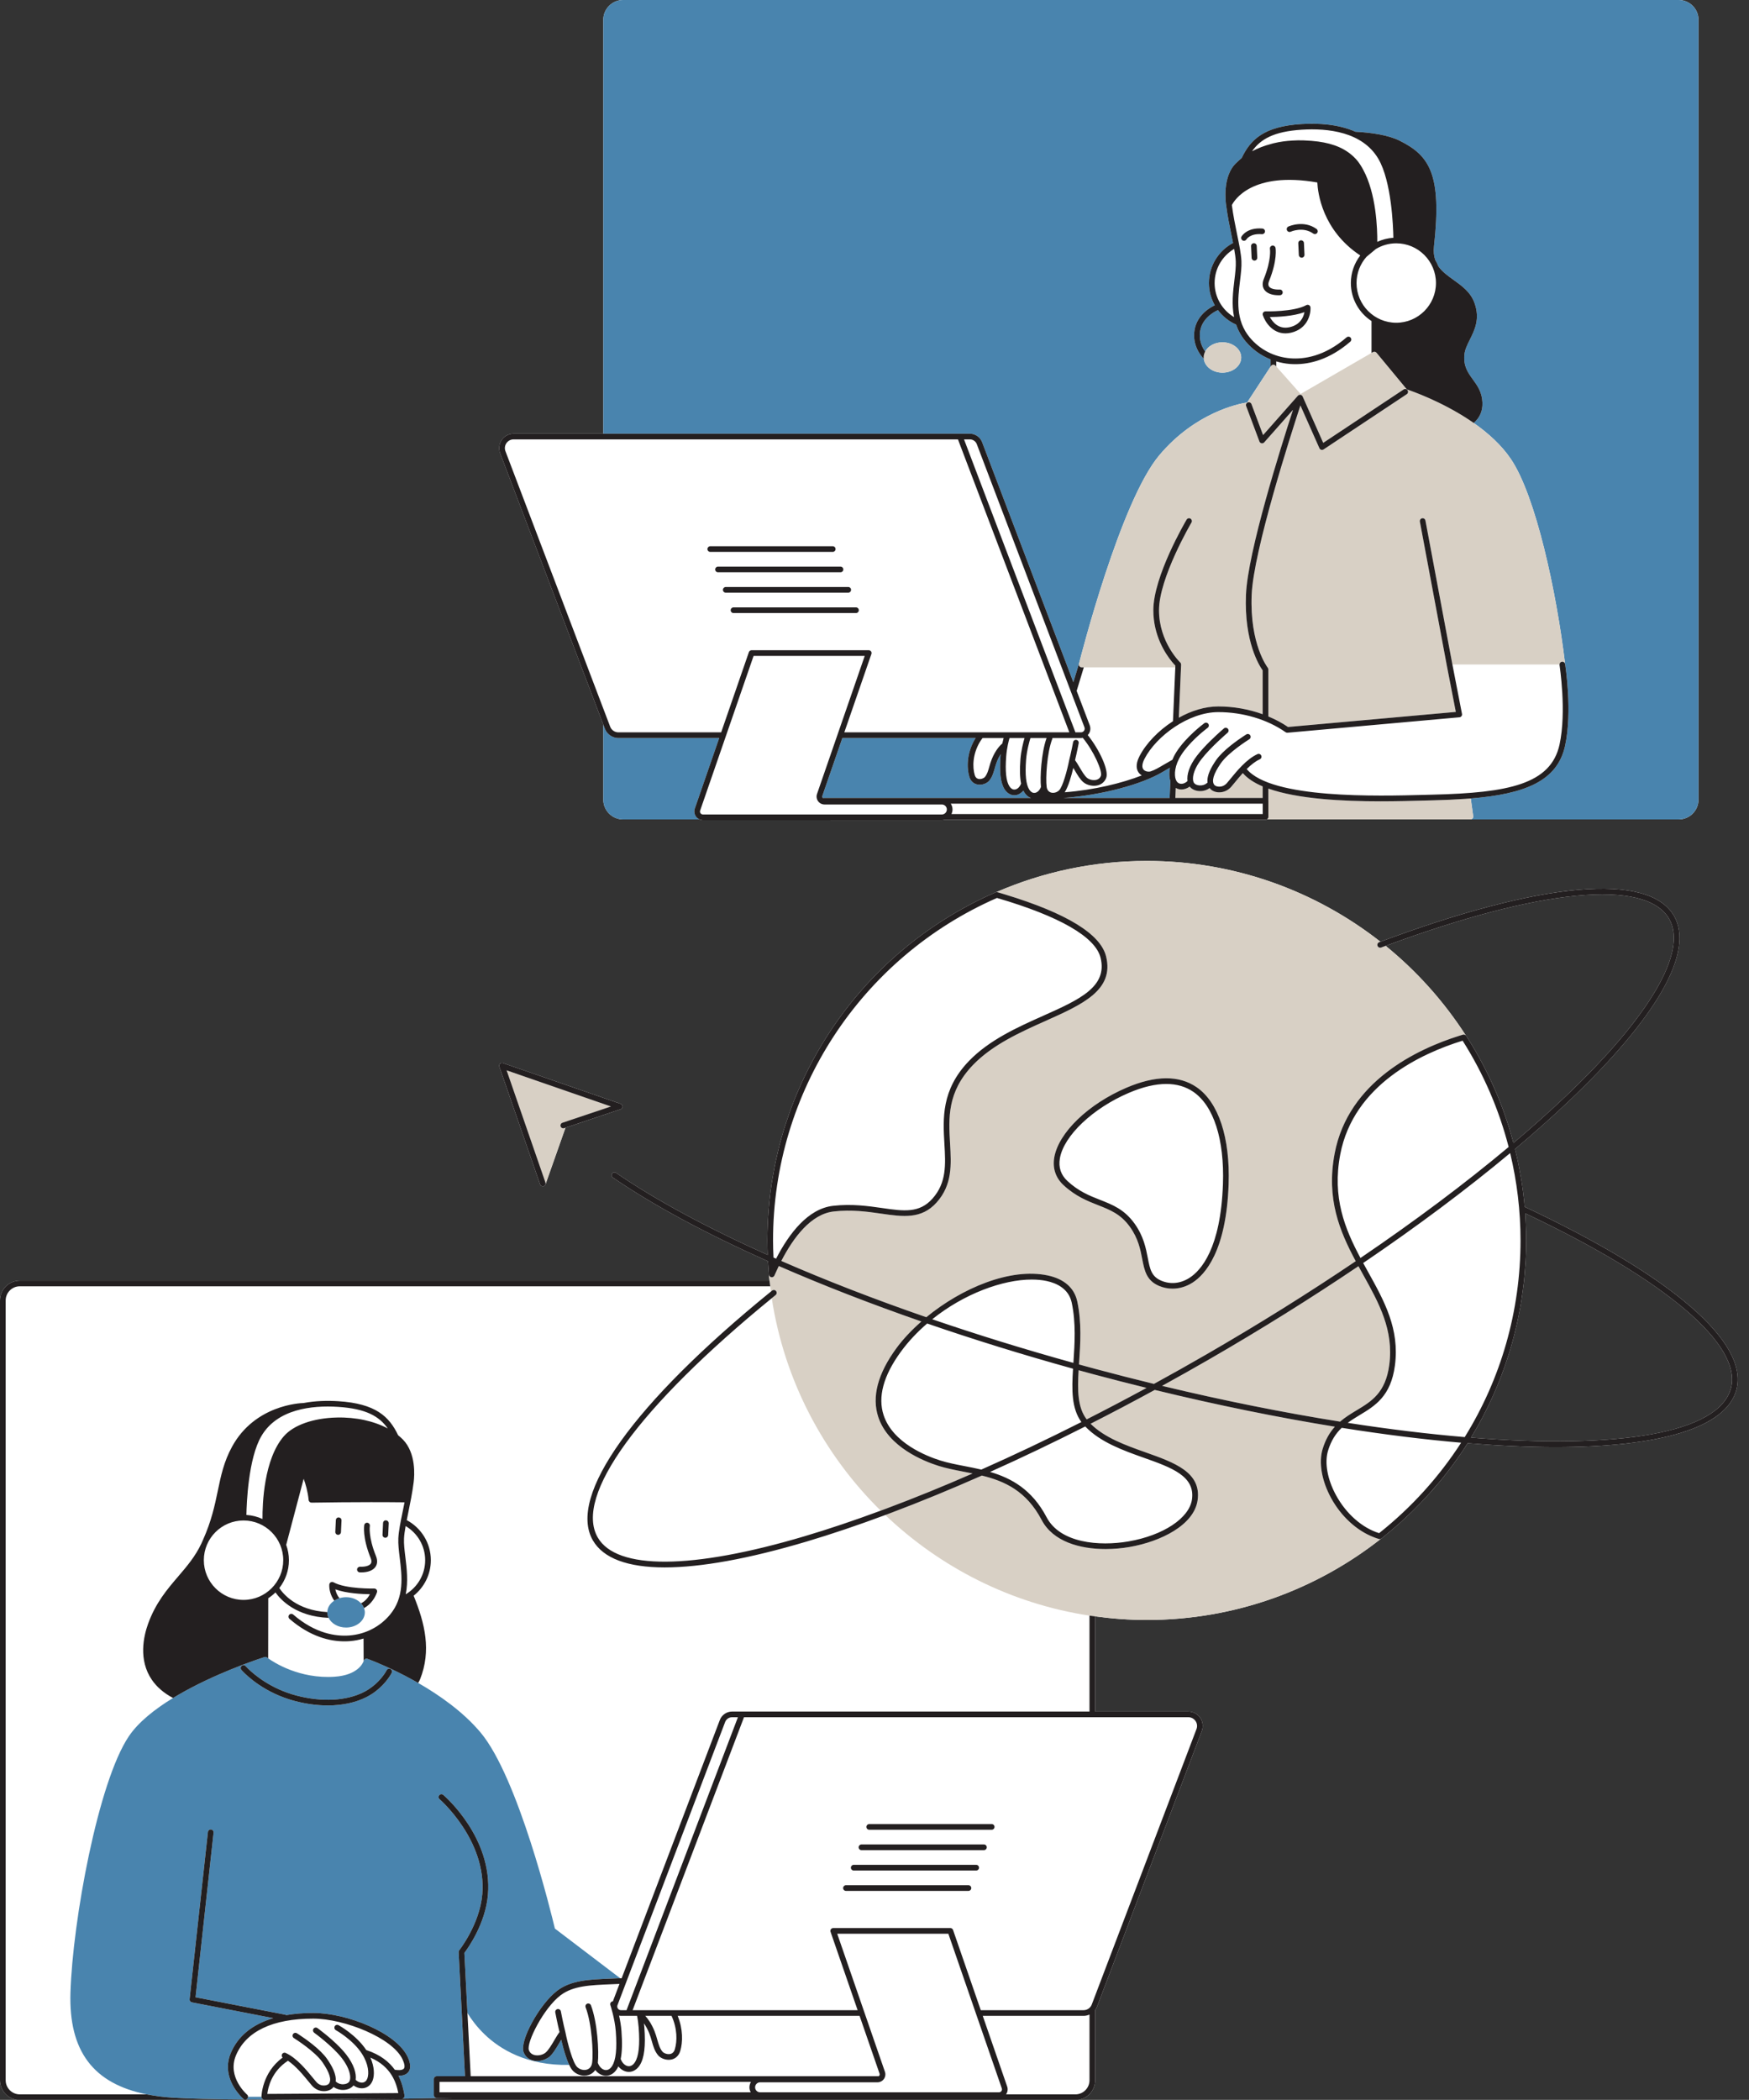
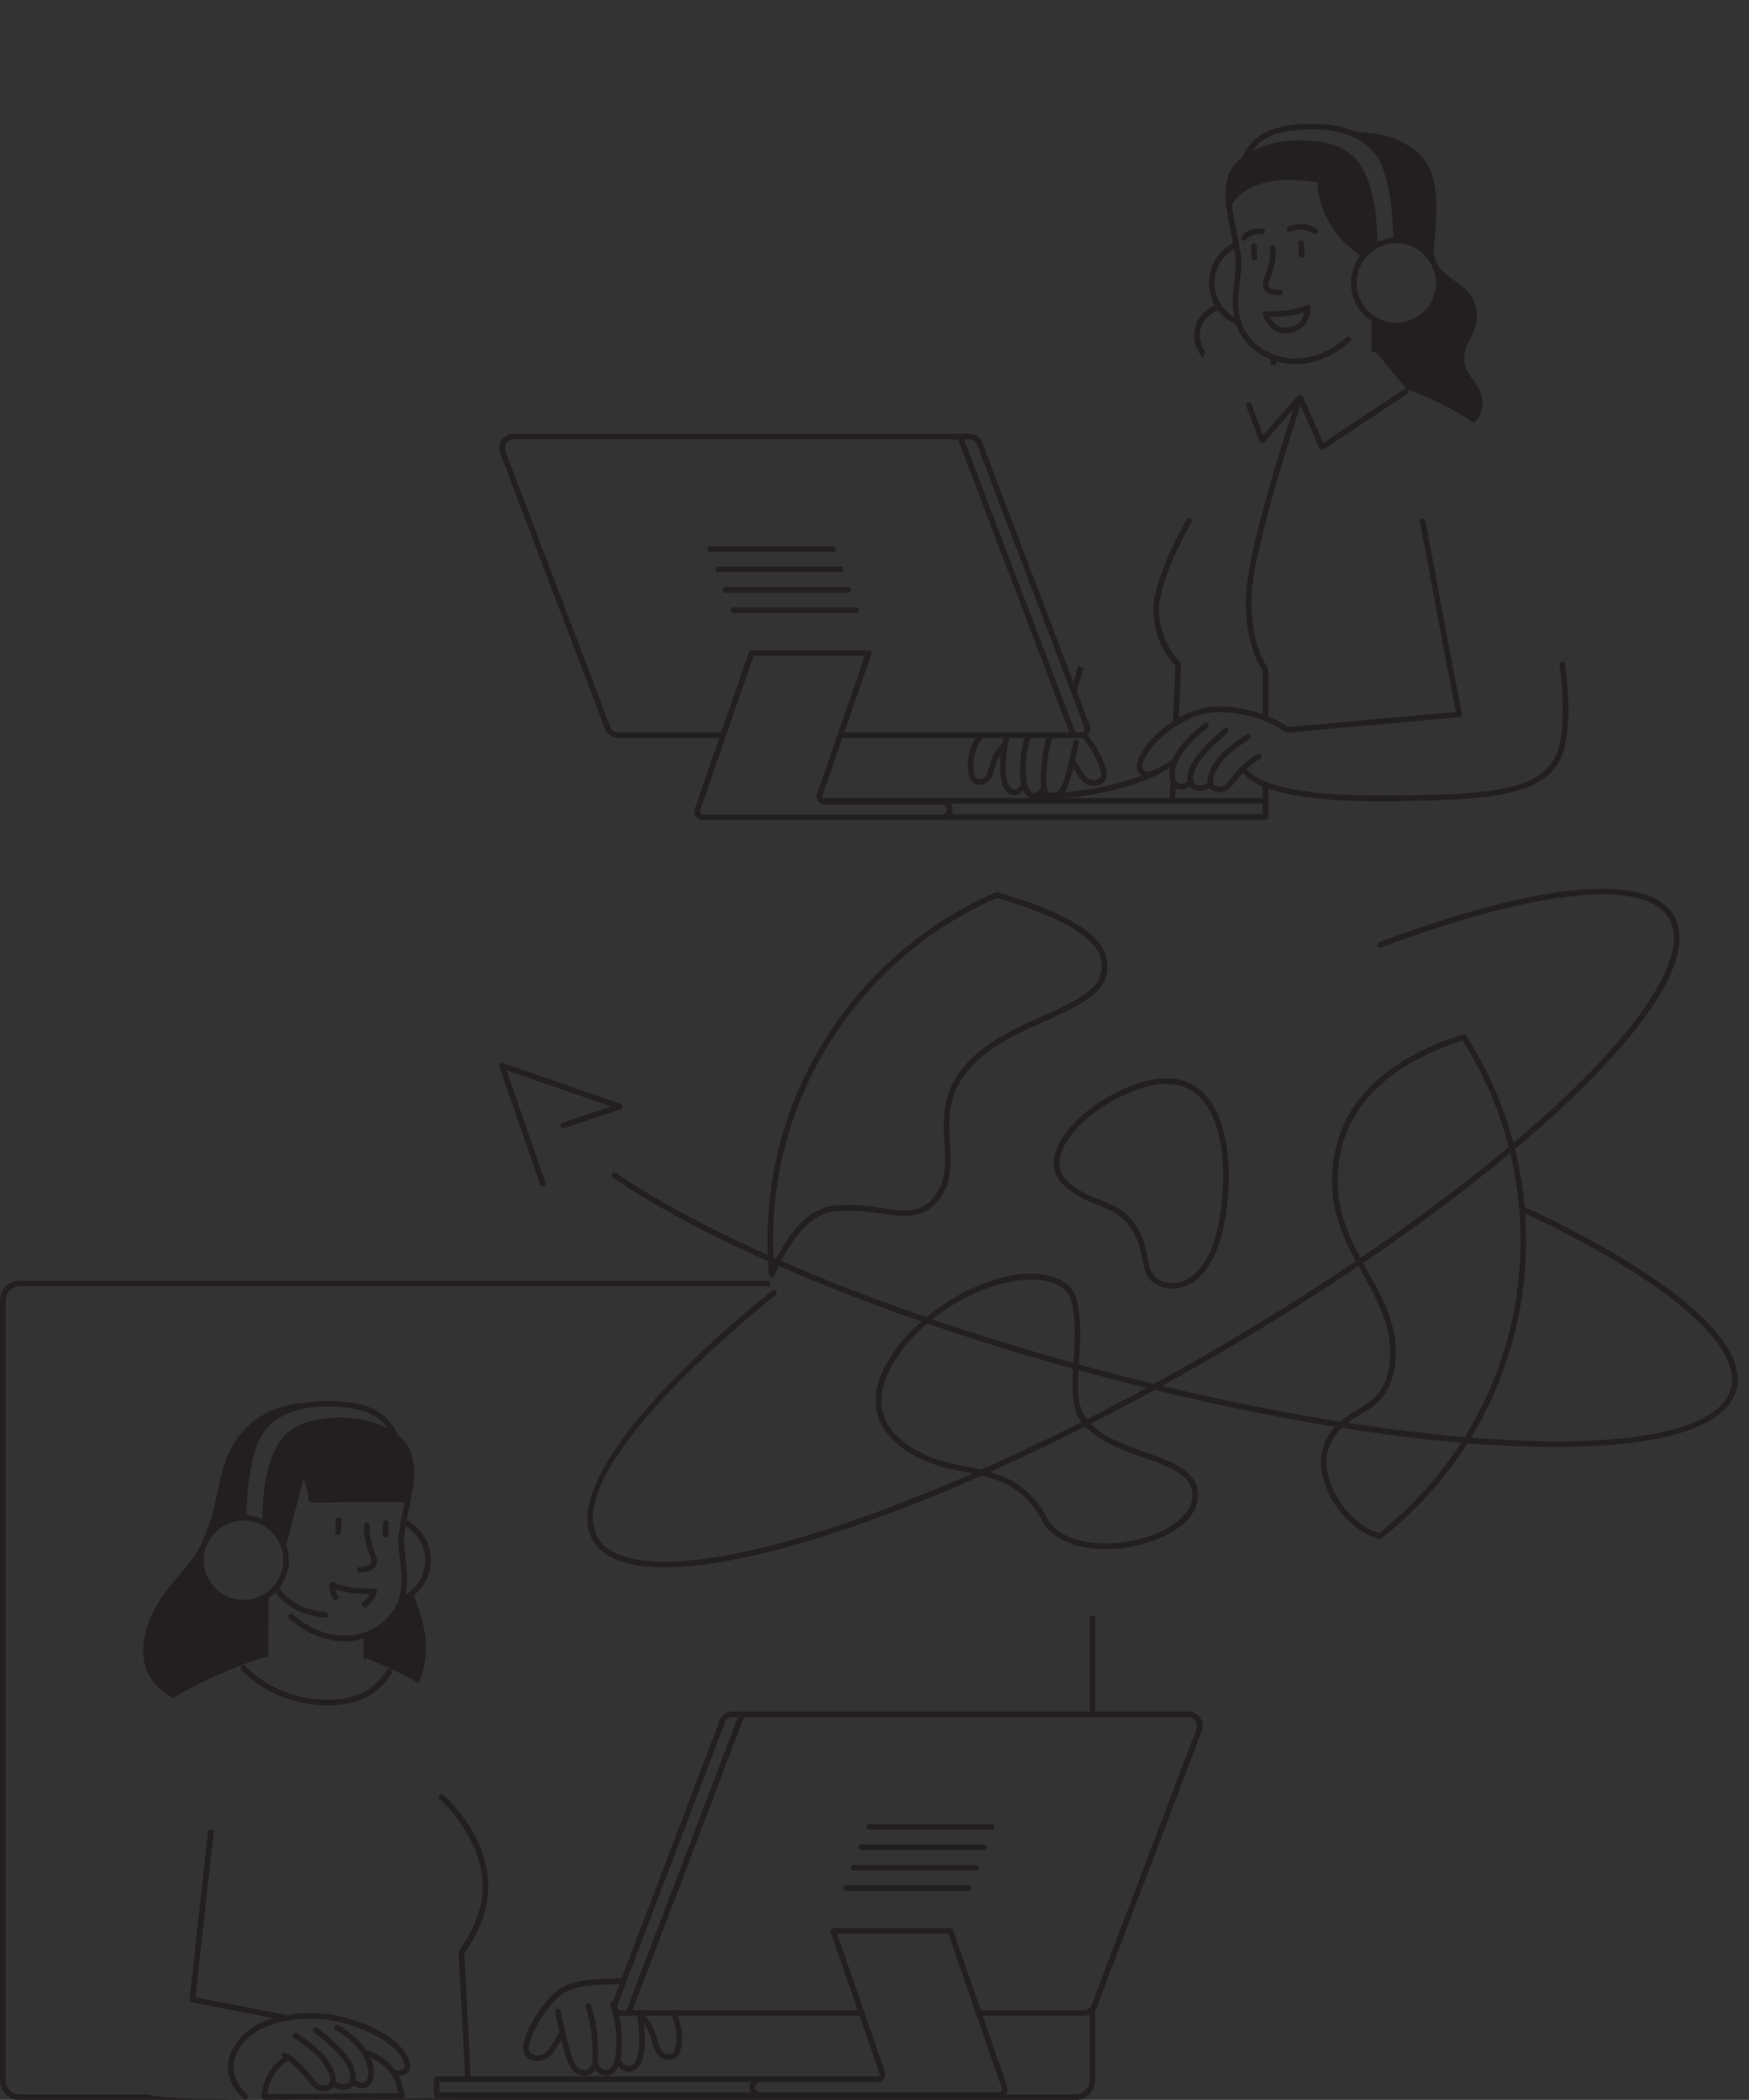
<svg xmlns="http://www.w3.org/2000/svg" fill="#000000" height="521.9" preserveAspectRatio="xMidYMid meet" version="1" viewBox="0.0 0.0 434.8 521.9" width="434.8" zoomAndPan="magnify">
  <rect x="0.0" y="0.0" width="434.8" height="521.9" fill="#333333" stroke="none" />
  <g id="change1_1">
-     <path d="M124.337,112.648c-0.418-1.101-0.269-2.337,0.4-3.307c0.668-0.969,1.77-1.548,2.948-1.548h22.297V4.922 c0-2.714,2.208-4.922,4.922-4.922h262.415c2.714,0,4.922,2.208,4.922,4.922v193.816c0,2.714-2.208,4.922-4.922,4.922h-51.78h-50.614 c-0.095,0.047-0.197,0.079-0.31,0.079h-79.787c-0.22,0.059-0.447,0.101-0.686,0.101H174.75c-0.29,0-0.567-0.071-0.827-0.181h-19.018 c-2.714,0-4.922-2.208-4.922-4.922v-18.654L124.337,112.648z M431.671,345.412c-2.559,9.547-19.295,14.259-44.988,14.26 c-6.69,0-14.014-0.335-21.828-0.972c-4.433,6.99-9.842,13.409-16.092,19.122c-0.121,0.111-0.237,0.226-0.359,0.336 c-0.832,0.752-1.687,1.482-2.549,2.209c-0.435,0.367-0.869,0.735-1.311,1.095c-0.373,0.304-0.727,0.625-1.105,0.923 c-0.035,0.028-0.084,0.022-0.123,0.043c-16.048,12.633-36.264,20.199-58.225,20.199c-4.354,0-8.632-0.322-12.831-0.896v23.657 h23.159c1.178,0,2.281,0.579,2.949,1.549s0.817,2.205,0.397,3.305l-26.035,68.471c-0.117,0.307-0.28,0.587-0.47,0.844v17.469 c0,2.714-2.208,4.922-4.922,4.922H4.922c-2.714,0-4.922-2.208-4.922-4.922V323.21c0-2.715,2.208-4.923,4.922-4.923h186.377 c-0.052-0.49-0.087-0.985-0.131-1.477c0-0.002-0.002-0.003-0.002-0.004c-0.082-0.919-0.147-1.811-0.204-2.691 c-0.013-0.215-0.037-0.428-0.049-0.643c-15.335-6.84-28.504-13.902-38.571-20.813c-0.321-0.221-0.402-0.66-0.182-0.981 c0.221-0.32,0.66-0.402,0.981-0.182c9.862,6.771,22.728,13.69,37.704,20.402c-0.05-1.219-0.08-2.416-0.08-3.595 c0-1.444,0.044-2.88,0.109-4.312c0.02-0.438,0.047-0.874,0.073-1.311c0.062-1.044,0.142-2.084,0.238-3.121 c0.04-0.434,0.074-0.869,0.12-1.301c0.143-1.34,0.311-2.674,0.51-4c0.066-0.441,0.148-0.878,0.221-1.318 c0.154-0.934,0.318-1.864,0.499-2.79c0.109-0.554,0.222-1.107,0.34-1.659c0.192-0.894,0.4-1.782,0.617-2.668 c0.112-0.458,0.216-0.92,0.335-1.376c0.329-1.258,0.687-2.506,1.066-3.746c0.134-0.438,0.28-0.872,0.421-1.308 c0.301-0.935,0.615-1.864,0.945-2.787c0.142-0.398,0.284-0.796,0.432-1.192c0.999-2.683,2.118-5.314,3.352-7.886 c0.034-0.071,0.07-0.141,0.104-0.212c9.635-19.958,26.194-36.327,47.365-45.535c0.041-0.018,0.086-0.021,0.129-0.031 c11.487-4.989,24.146-7.772,37.447-7.772c21.894,0,42.053,7.519,58.077,20.082c40.1-14.973,66.705-17.312,73-6.405 c5.114,8.857-4.208,25.233-26.248,46.111c-4.092,3.876-8.532,7.826-13.283,11.822c0.262,1.056,0.507,2.117,0.732,3.183 c0.103,0.486,0.195,0.975,0.291,1.463c0.182,0.932,0.349,1.868,0.502,2.806c0.075,0.459,0.154,0.917,0.223,1.377 c0.197,1.328,0.369,2.66,0.51,3.999c0.035,0.332,0.058,0.667,0.089,1c0.017,0.176,0.032,0.352,0.047,0.527 C415.624,317.118,434.811,333.691,431.671,345.412z M344.469,235.084c7.769,6.312,14.505,13.838,19.945,22.279 c0.028,0.03,0.07,0.039,0.093,0.075c0.384,0.598,0.748,1.206,1.117,1.811c0.059,0.096,0.119,0.192,0.178,0.288 c1.492,2.463,2.865,4.985,4.118,7.558c0.137,0.28,0.27,0.563,0.404,0.845c0.486,1.024,0.953,2.055,1.401,3.094 c0.124,0.287,0.252,0.571,0.374,0.86c0.524,1.251,1.024,2.51,1.494,3.781c0.119,0.322,0.227,0.65,0.343,0.974 c0.344,0.965,0.674,1.934,0.986,2.909c0.151,0.47,0.298,0.94,0.442,1.413c0.295,0.973,0.572,1.951,0.835,2.933 c0.015,0.055,0.032,0.108,0.046,0.163c4.53-3.826,8.784-7.611,12.705-11.325c21.208-20.09,30.683-36.266,25.997-44.382 C409.153,218.333,382.843,220.86,344.469,235.084z M379.175,301.575c0.028,0.398,0.041,0.799,0.064,1.198 c0.024,0.412,0.048,0.823,0.066,1.236c0.065,1.428,0.109,2.858,0.109,4.294c0,1.719-0.054,3.428-0.145,5.131 c-0.034,0.639-0.099,1.272-0.146,1.908c-0.077,1.042-0.153,2.083-0.264,3.115c-0.088,0.822-0.204,1.636-0.313,2.453 c-0.109,0.813-0.216,1.625-0.346,2.432c-0.152,0.952-0.328,1.896-0.509,2.84c-0.12,0.625-0.242,1.249-0.375,1.87 c-0.229,1.08-0.479,2.153-0.745,3.221c-0.104,0.416-0.213,0.829-0.323,1.242c-0.328,1.241-0.675,2.475-1.053,3.699 c-0.034,0.11-0.071,0.218-0.105,0.328c-2.279,7.288-5.432,14.253-9.404,20.762c36.527,2.916,61.621-1.061,64.619-12.257 C433.189,334.289,414.084,318.063,379.175,301.575z M134.27,294.376c0.05,0.144,0.144,0.261,0.26,0.343 c0.089,0.063,0.199,0.082,0.307,0.099c0.035,0.005,0.062,0.031,0.098,0.032c0.001,0,0.001,0,0.002,0 c0.076,0,0.154-0.012,0.231-0.039c0.049-0.017,0.086-0.05,0.128-0.076c0.022-0.013,0.046-0.024,0.066-0.039 c0.101-0.078,0.177-0.178,0.223-0.295c0.004-0.009,0.014-0.013,0.017-0.023l4.975-14.097l13.713-4.598 c0.287-0.095,0.48-0.362,0.482-0.664c0.001-0.303-0.189-0.572-0.475-0.671l-29.26-10.131c-0.256-0.088-0.539-0.023-0.73,0.168 c-0.191,0.192-0.256,0.474-0.168,0.73L134.27,294.376z" fill="#ffffff" />
-   </g>
+     </g>
  <g id="change2_1">
-     <path d="M81.688,402.097c-0.203-0.423-0.326-0.878-0.326-1.358c0-0.025,0.009-0.048,0.009-0.074 c0.028-1.149,0.701-2.163,1.732-2.841c0.388-0.255,0.819-0.462,1.295-0.607c0.51-0.155,1.056-0.251,1.633-0.251 c1.523,0,2.866,0.601,3.719,1.516c0.331,0.355,0.579,0.758,0.739,1.194c0.124,0.339,0.211,0.691,0.211,1.062 c0,2.08-2.095,3.772-4.669,3.772C84.052,404.511,82.366,403.506,81.688,402.097z M64.996,521.135H61.67 c0,0.161-0.046,0.322-0.158,0.455c-0.107,0.127-0.252,0.191-0.404,0.221c1.48,0.01,3,0.016,4.548,0.02 c-0.169-0.011-0.331-0.075-0.452-0.196C65.071,521.503,64.996,521.322,64.996,521.135z M137.944,479.327l16.243,12.355 c-0.101,0.003-0.198-0.01-0.3-0.005l-1.916,0.08c-0.005,0-0.01,0.001-0.016,0.001c-5.583,0.223-9.995,0.403-13.442,3.016 c-4.386,3.327-9.386,12.448-8.359,15.248c0.002,0.004,0.004,0.008,0.006,0.012c0.387,1.042,1.202,1.778,2.298,2.075 c1.186,0.317,2.598,0.058,3.636-0.594c0.139-0.087,0.295-0.157,0.418-0.259c0.921-0.764,1.727-2.135,2.506-3.459 c0.17-0.289,0.337-0.573,0.5-0.841c0.308,1.33,0.8,3.22,1.403,4.853c0.184,0.498,0.376,0.972,0.579,1.397 c-10.541,0.238-17.228-3.935-21.001-7.559c-1.973-1.895-3.363-3.805-4.29-5.314l-0.173-3.379l-0.593-11.576 c0.926-1.225,5.27-7.313,5.86-14.488c1.158-14.102-10.599-24.353-11.101-24.783c-0.297-0.252-0.741-0.216-0.994,0.077 c-0.254,0.295-0.22,0.74,0.076,0.995c0.117,0.101,11.711,10.222,10.612,23.595c-0.611,7.43-5.672,13.876-5.723,13.939 c-0.107,0.135-0.161,0.305-0.153,0.475l0.613,11.975l0.966,18.862h-0.127h-6.916c-0.39,0-0.706,0.316-0.706,0.706v3.368v0.628 c0,0.39,0.316,0.706,0.706,0.706h4.335c-2.936,0.047-7.525,0.117-13.005,0.185c0.201-0.006,0.392-0.094,0.522-0.25 c0.133-0.16,0.189-0.371,0.152-0.576c-0.032-0.182-0.068-0.382-0.108-0.592c-0.217-1.149-0.576-2.691-1.396-4.286 c0.842,0.006,1.833-0.162,2.433-0.889c0.686-0.831,0.643-2.099-0.129-3.765c-2.809-6.067-15.146-10.955-23.488-10.958 c-0.009,0-0.017,0-0.025,0c-2.428,0-4.659,0.188-6.707,0.541c-0.079-0.056-0.169-0.099-0.27-0.118L48.609,496.4l4.484-40.921 c0.043-0.387-0.237-0.736-0.624-0.779c-0.392-0.04-0.736,0.237-0.779,0.624l-4.555,41.568c-0.04,0.365,0.207,0.7,0.567,0.77 l20.218,3.928c-5.205,1.552-8.804,4.488-10.569,8.726c-1.85,4.44,0.406,8.194,1.951,10.071c0.664,0.806,1.199,1.272,1.216,1.287 c0.082,0.069,0.176,0.109,0.273,0.135c-7.409-0.052-13.804-0.181-17.749-0.436c-2.356-0.152-4.532-0.435-6.551-0.837 c-13.344-2.653-19.417-10.808-18.978-25.281c0.54-17.792,6.874-52.389,14.519-63.723c2.387-3.54,6.469-6.756,10.987-9.515 c0.475-0.29,0.954-0.574,1.437-0.854c8.69-5.034,18.462-8.386,20.803-9.155c0.254-0.084,0.424-0.138,0.492-0.159 c0.227-0.069,0.469-0.026,0.653,0.121c0.007,0.006,0.108,0.083,0.267,0.196c1.324,0.95,7.741,5.171,16.529,4.566 c5.744-0.394,7.023-3.373,7.204-3.896c0.013-0.038,0.022-0.066,0.025-0.076c0.053-0.189,0.183-0.351,0.358-0.441 c0.174-0.09,0.378-0.107,0.564-0.039c0.057,0.02,0.222,0.081,0.463,0.173c1.409,0.537,5.771,2.284,10.926,5.137 c0.401,0.222,0.806,0.45,1.216,0.686c5.281,3.034,11.18,7.17,15.499,12.306C128.829,441.732,137.104,475.792,137.944,479.327z M97.08,416.296c0.185-0.305,0.288-0.506,0.304-0.539c0.172-0.35,0.029-0.772-0.32-0.944c-0.348-0.171-0.771-0.03-0.945,0.318 c-0.004,0.008-0.112,0.219-0.327,0.557c-0.658,1.038-2.341,3.305-5.274,4.82c-4.348,2.245-10.491,2.57-16.852,0.896 c-6.351-1.675-10.46-5.184-11.951-6.635c-0.405-0.394-0.628-0.645-0.637-0.656c-0.254-0.292-0.699-0.328-0.995-0.074 c-0.295,0.254-0.329,0.699-0.076,0.994c0.023,0.027,0.113,0.13,0.262,0.289c1.092,1.161,5.541,5.471,13.038,7.447 c2.796,0.737,5.56,1.103,8.171,1.103c3.638,0,6.977-0.71,9.688-2.109C94.555,420.013,96.403,417.411,97.08,416.296z M69.27,521.836 c10.212,0,21.231-0.102,30.048-0.21l-32.577,0.208C67.578,521.835,68.42,521.836,69.27,521.836z M290.845,190.81 c-0.223,0.131-0.464,0.263-0.679,0.391c-0.38,0.225-0.751,0.442-1.118,0.651c-5.169,3.103-15.139,5.781-24.737,6.478h26.46 l0.182-4.182C290.671,193.32,290.585,192.162,290.845,190.81z M254.692,197.017c-0.103-0.159-0.193-0.337-0.282-0.518 c-0.525,0.615-1.185,1.037-1.924,1.13c-0.107,0.013-0.215,0.02-0.321,0.02c-0.94,0-1.808-0.522-2.417-1.467 c-1.005-1.557-1.327-4.195-1.016-8.299c0.012-0.156,0.03-0.3,0.045-0.451c-0.303,0.476-0.619,1.056-0.916,1.785 c-0.234,0.576-0.401,1.162-0.562,1.729c-0.32,1.125-0.622,2.189-1.397,3.105c-0.539,0.635-1.759,1.175-2.942,0.927 c-0.974-0.205-1.683-0.896-1.994-1.946c-0.664-2.237-0.646-5.86,1.399-9.319c0.059-0.1,0.132-0.185,0.193-0.283h-33.149 l-4.966,14.365c-0.06,0.173-0.033,0.358,0.073,0.506c0.021,0.029,0.053,0.044,0.078,0.068c0.06-0.017,0.119-0.037,0.184-0.037 h51.512C255.675,198.117,255.118,197.678,254.692,197.017z M178.793,183.428h-25.071c-0.871,0-1.692-0.329-2.33-0.877 c-0.444-0.381-0.802-0.865-1.018-1.432l-0.393-1.035v18.654c0,2.714,2.208,4.922,4.922,4.922h19.018 c-0.362-0.153-0.686-0.392-0.92-0.72c-0.15-0.21-0.244-0.447-0.309-0.691c-0.11-0.409-0.113-0.845,0.029-1.255L178.793,183.428z M417.318,0H154.903c-2.714,0-4.922,2.208-4.922,4.922v102.872h1.411h18.693h68.547h2.483c1.338,0,2.557,0.841,3.033,2.091 l22.691,59.668l1.398-4.598c0.485-1.917,10.314-40.332,19.956-51.799c8.973-10.671,19.783-12.809,21.847-13.128l5.821-8.894v-1.8 c-2.394-0.961-4.522-2.485-6.213-4.498c-1.117-1.33-1.862-2.734-2.358-4.167c-1.801-0.794-3.35-2.047-4.513-3.609 c-0.028,0.016-0.049,0.04-0.079,0.052c-0.037,0.015-3.758,1.55-4.348,5.151c-0.378,2.308,0.521,4.093,1.249,5.113 c0.712-1.35,2.37-2.3,4.298-2.3c2.574,0,4.669,1.692,4.669,3.772s-2.095,3.771-4.669,3.771c-2.431,0-4.412-1.514-4.627-3.434 c-0.689-0.705-2.937-3.34-2.312-7.151c0.65-3.97,4.213-5.786,5.042-6.159c-0.926-1.637-1.46-3.522-1.46-5.532 c0-4.31,2.431-8.059,5.991-9.958c-0.118-0.596-0.245-1.216-0.377-1.859c-0.47-2.287-1.001-4.878-1.342-7.545l-0.001-0.001 c-0.047-0.298-1.105-7.277,2.629-10.581c0.007-0.007,0.012-0.015,0.019-0.022c0.01-0.01,0.023-0.019,0.033-0.03 c0.006-0.005,0.011-0.011,0.017-0.017c0.005-0.004,0.009-0.007,0.014-0.011c0.353-0.362,0.743-0.702,1.148-1.032 c2.211-4.664,5.617-7.884,14.88-8.461c4.174-0.258,9.158,0.026,13.403,1.912c3.95,0.214,8.13,0.807,10.96,2.209 c7.524,3.729,10.546,8.408,8.571,26.283c-0.149,1.344-0.006,2.426,0.309,3.364c0.306,0.514,0.574,1.051,0.796,1.613 c0.92,1.313,2.285,2.302,3.761,3.358c2.088,1.495,4.248,3.04,5.211,5.747c1.409,3.952,0.043,6.689-1.163,9.104 c-0.641,1.284-1.246,2.498-1.356,3.763c-0.251,2.877,0.889,4.445,2.095,6.105c1.119,1.541,2.277,3.134,2.391,5.73 c0.097,2.243-0.748,3.871-2.161,5.109c3.513,2.457,6.868,5.448,9.248,8.977c6.16,9.133,11.301,32.802,13.472,50.942 c0,0.001,0.001,0.001,0.001,0.002c0.076,0.479,1.841,11.816-0.008,20.297c-1.926,8.835-10.044,12-23.45,13.102l0.522,3.8l0.084,0.61 c0.028,0.202-0.033,0.406-0.167,0.56c-0.134,0.154-0.328,0.242-0.532,0.242h51.78c2.714,0,4.922-2.208,4.922-4.922V4.922 C422.24,2.208,420.032,0,417.318,0z" fill="#4984ae" />
-   </g>
+     </g>
  <g id="change3_1">
-     <path d="M313.898,198.33h-21.7h-0.013l0.109-2.498c0.007,0.004,0.014,0.01,0.021,0.014 c0.273,0.154,0.563,0.278,0.885,0.332c0.164,0.028,0.329,0.041,0.495,0.041c0.72,0,1.443-0.266,2.063-0.718 c0.001,0.002,0.002,0.004,0.003,0.005c0.5,0.638,1.351,1.043,2.335,1.109c0.098,0.007,0.196,0.01,0.292,0.01 c0.884,0,1.714-0.284,2.338-0.766c0.021,0.029,0.028,0.062,0.051,0.09c0.463,0.588,1.297,0.954,2.23,0.979 c0.034,0.001,0.069,0.001,0.103,0.001c1.119,0,2.189-0.491,2.951-1.355c0.254-0.288,0.56-0.662,0.91-1.089 c0.568-0.694,1.245-1.521,1.992-2.34c1.158,1.334,2.843,2.429,4.937,3.313v2.872H313.898z M365.632,198.448 c-0.461,0.038-0.937,0.07-1.41,0.103c-2.5,0.175-5.153,0.294-7.996,0.362l-2.103,0.055c-3.028,0.083-6.825,0.187-10.937,0.187 c-9.443,0-20.535-0.558-27.877-3.16v2.986c0.002,0.019,0.011,0.035,0.011,0.055v3.213v0.785c0,0.277-0.163,0.511-0.395,0.626h50.614 c0.204,0,0.398-0.088,0.532-0.242s0.194-0.358,0.167-0.56l-0.084-0.61L365.632,198.448z M375.617,114.105 c-2.38-3.529-5.735-6.52-9.248-8.977c-0.402-0.281-0.805-0.555-1.21-0.822c-6.912-4.561-14.075-7.076-15.411-7.524l-7.38-8.912 l-0.164-0.198c-0.22-0.266-0.598-0.333-0.897-0.161l-0.35,0.203l-17.621,10.203l-6.061-6.836l-0.179-0.202 c-0.145-0.164-0.358-0.254-0.579-0.236c-0.219,0.016-0.419,0.133-0.539,0.317l-0.114,0.175l-5.821,8.894 c-2.065,0.319-12.874,2.457-21.847,13.128c-9.642,11.466-19.471,49.881-19.956,51.799c-0.002,0.007-0.007,0.026-0.008,0.032 c-0.054,0.211-0.007,0.435,0.127,0.606s0.339,0.272,0.557,0.272h0.522h22.749l0.019-0.426c-0.197-0.203-0.503-0.537-0.869-0.985 c-1.664-2.038-4.612-6.53-4.612-12.79c0-8.423,7.931-21.944,8.269-22.515c0.2-0.336,0.635-0.444,0.966-0.249 c0.336,0.198,0.448,0.631,0.249,0.967c-0.081,0.136-8.073,13.76-8.073,21.797c0,7.93,5.219,12.932,5.272,12.982 c0.003,0.002,0.003,0.006,0.006,0.009c0.069,0.067,0.124,0.146,0.162,0.236c0.008,0.02,0.006,0.042,0.013,0.062 c0.024,0.077,0.045,0.155,0.042,0.238l-0.574,13.193c0.026-0.015,0.053-0.029,0.079-0.043c3.027-1.674,6.392-2.758,9.73-2.76 c0.004,0,0.008,0,0.012,0c3.791,0,7.575,0.684,11.024,1.928v-10.898c-0.839-1.165-4.617-7.091-4.147-18.788 c0.427-10.599,8.674-36.724,11.69-45.965l-7.156,8.093c-0.165,0.186-0.413,0.272-0.657,0.227c-0.244-0.045-0.445-0.214-0.532-0.447 l-3.097-8.261l-0.203-0.541c-0.138-0.365,0.048-0.771,0.412-0.908c0.361-0.134,0.77,0.047,0.908,0.413l0.126,0.335l2.763,7.368 l8.242-9.322l0.413-0.467c0.001-0.001,0.003-0.001,0.003-0.002c0.072-0.081,0.165-0.136,0.264-0.177 c0.026-0.01,0.051-0.014,0.078-0.021c0.075-0.021,0.151-0.029,0.231-0.024c0.021,0.001,0.041-0.009,0.061-0.006 c0.017,0.003,0.03,0.016,0.047,0.02c0.023,0.005,0.047,0.001,0.07,0.009c0.053,0.018,0.094,0.052,0.139,0.08 c0.026,0.016,0.054,0.026,0.078,0.045c0.083,0.068,0.149,0.149,0.193,0.244c0.002,0.005,0.007,0.007,0.009,0.012l0.257,0.58 l4.867,10.958l19.333-12.832l0.653-0.434c0.32-0.216,0.761-0.129,0.979,0.198c0.215,0.325,0.127,0.762-0.198,0.978l-0.289,0.192 l-20.393,13.536c-0.117,0.078-0.252,0.118-0.39,0.118c-0.066,0-0.132-0.009-0.197-0.028c-0.2-0.058-0.364-0.201-0.448-0.391 l-4.722-10.634c-2.417,7.356-11.685,36.187-12.123,47.111c-0.495,12.288,3.947,17.998,3.991,18.054 c0.101,0.125,0.156,0.282,0.156,0.442v11.692c1.749,0.732,3.405,1.597,4.893,2.619L361.262,177l0.654-0.059l-2.262-11.647 c0-0.001,0-0.003,0-0.004l0,0l-0.003-0.016l-6.674-35.637c-0.072-0.383,0.181-0.752,0.564-0.823 c0.376-0.071,0.751,0.178,0.823,0.563l6.57,35.077l0.106,0.568c0,0.001,0.001,0.002,0.001,0.003l0.026,0.134H387.7 c0.001-0.34,0.235-0.642,0.582-0.696c0.374-0.067,0.744,0.199,0.807,0.583C386.918,146.907,381.777,123.238,375.617,114.105z M303.899,92.621c2.574,0,4.669-1.692,4.669-3.771c0-2.08-2.095-3.772-4.669-3.772c-1.928,0-3.586,0.95-4.298,2.3 c-0.239,0.453-0.371,0.95-0.371,1.472c0,0.116,0.03,0.225,0.042,0.338C299.488,91.107,301.468,92.621,303.899,92.621z M337.708,314.698c-11.65,7.861-24.107,15.647-37.11,23.154c-3.907,2.256-7.809,4.446-11.702,6.589 c15.425,3.705,30.301,6.673,44.243,8.892c1.303-1.122,2.724-1.982,4.126-2.826c3.695-2.224,7.185-4.326,8.108-11.286 c1.149-8.648-2.569-15.338-6.505-22.422C338.48,316.102,338.093,315.401,337.708,314.698z M241.781,366.22 c-0.762-0.157-1.524-0.307-2.284-0.454c-2.162-0.419-4.205-0.815-6.126-1.417c-3.699-1.16-12.568-4.669-15.042-12.179 c-1.642-4.985-0.139-10.711,4.467-17.023c1.683-2.307,3.829-4.574,6.255-6.701c-12.643-4.391-24.562-9.029-35.449-13.788 c-0.361,0.744-0.7,1.483-1.016,2.207c-0.023,0.053-0.048,0.107-0.071,0.159c-0.113,0.26-0.369,0.424-0.647,0.424 c-0.037,0-0.074-0.003-0.112-0.01c-0.317-0.051-0.558-0.31-0.589-0.628c0.044,0.492,0.079,0.987,0.131,1.477 c0.05,0.474,0.123,0.94,0.18,1.411c0.053,0.436,0.108,0.872,0.167,1.306c0.095-0.078,0.187-0.154,0.282-0.231 c0.303-0.247,0.748-0.197,0.992,0.103c0.246,0.303,0.199,0.748-0.103,0.994c-0.325,0.264-0.638,0.524-0.96,0.787 c3.146,20.516,12.936,38.866,27.084,52.804c0.488-0.18,0.978-0.363,1.469-0.547C227.305,372.331,234.446,369.431,241.781,366.22z M272.029,341.615c-1.298-0.348-2.591-0.701-3.883-1.056c-0.299,4.973-0.272,9.252,2.002,12.211 c4.928-2.506,9.893-5.112,14.883-7.823C280.735,343.887,276.408,342.788,272.029,341.615z M190.914,313.472 c0.012,0.216,0.036,0.428,0.049,0.643c-0.014-0.214-0.025-0.425-0.037-0.638C190.921,313.475,190.917,313.474,190.914,313.472z M364.413,257.363c-0.18-0.195-0.441-0.296-0.704-0.22c-0.303,0.091-0.614,0.187-0.93,0.286 c-10.521,3.31-27.578,11.355-30.982,29.229c-2.147,11.272,1.234,19.337,5.234,26.795c-11.654,7.868-24.121,15.662-37.139,23.178 c-4.348,2.51-8.693,4.951-13.023,7.32c-4.779-1.164-9.606-2.397-14.475-3.701c-1.39-0.373-2.775-0.75-4.158-1.131 c0.011-0.173,0.021-0.339,0.033-0.514c0.309-4.633,0.66-9.884-0.459-15.133c-0.718-3.364-3.251-5.602-7.325-6.472 c-9.334-1.985-21.431,3.166-30.204,10.377c-12.87-4.448-24.993-9.153-36.047-13.982c3.021-5.855,7.388-11.654,13.017-12.297 c4.5-0.517,8.404,0.05,11.848,0.543c5.353,0.772,9.978,1.433,13.746-2.78c3.937-4.405,3.647-9.401,3.338-14.69 c-0.364-6.265-0.74-12.744,5.646-19.426c4.87-5.094,11.888-8.231,18.079-10.999c9.206-4.115,17.158-7.67,15.053-16.079 c-1.391-5.549-9.83-10.706-25.056-15.342c-0.633-0.193-1.258-0.386-1.915-0.577c-0.115-0.034-0.234-0.026-0.349-0.001 c11.487-4.989,24.146-7.772,37.447-7.772c21.894,0,42.053,7.519,58.077,20.082c-0.1,0.037-0.198,0.072-0.298,0.11 c-0.365,0.136-0.551,0.543-0.415,0.908s0.546,0.549,0.908,0.413c0.373-0.139,0.736-0.27,1.107-0.408 C352.238,241.396,358.974,248.922,364.413,257.363z M297.463,270.203c-4.351-2.984-10.197-2.945-17.386,0.121 c-9.53,4.064-16.926,11.192-17.983,17.333c-0.466,2.701,0.34,5.098,2.329,6.93c3.004,2.765,5.954,3.924,8.556,4.946 c3.032,1.192,5.652,2.223,7.933,5.416c2.058,2.879,2.577,5.562,3.035,7.931c0.56,2.89,1.043,5.387,4.19,6.72 c1.082,0.459,2.217,0.685,3.357,0.685c1.698,0,3.406-0.502,4.956-1.491c3.105-1.98,8.403-7.791,8.983-24.449 C305.837,282.754,302.932,273.954,297.463,270.203z M342.81,382.511c-0.438-0.123-0.87-0.289-1.303-0.455 c-4.189-1.605-8.079-5.135-10.588-9.716c-2.346-4.281-3.138-8.837-2.122-12.19c0.733-2.418,1.8-4.177,3.046-5.558 c-14.078-2.283-29.11-5.328-44.774-9.14c-5.35,2.922-10.671,5.719-15.951,8.408c3.477,3.464,8.642,5.325,13.669,7.107 c7.162,2.54,13.929,4.939,12.933,11.906c-0.881,6.161-9.133,10.273-16.921,11.617c-1.874,0.322-3.903,0.511-5.954,0.511 c-6.429,0.001-13.078-1.855-15.908-7.246c-3.788-7.211-9.205-9.631-14.847-11.016c-7.739,3.423-15.278,6.522-22.543,9.258 c-0.492,0.185-0.98,0.365-1.469,0.547c13.68,13.039,31.242,22.037,50.771,25.007c0.467,0.071,0.942,0.116,1.411,0.18 c4.199,0.574,8.477,0.896,12.831,0.896c21.961,0,42.177-7.565,58.225-20.199c-0.1,0.052-0.201,0.109-0.314,0.109 C342.938,382.537,342.873,382.529,342.81,382.511z M376.242,284.069c0.001,0,0.001-0.001,0.001-0.001 c-0.015-0.055-0.032-0.108-0.046-0.163C376.212,283.96,376.227,284.014,376.242,284.069z M139.357,279.946 c-0.056-0.168-0.039-0.34,0.024-0.492c0.027-0.065,0.067-0.122,0.112-0.177c0.019-0.022,0.031-0.048,0.052-0.068 c0.072-0.068,0.156-0.124,0.257-0.157l12.076-4.049l-25.93-8.978l8.995,25.978l0.661,1.908c0.058,0.167,0.042,0.337-0.019,0.489 c0.004-0.009,0.014-0.013,0.017-0.023l4.975-14.097l13.713-4.598l-14.04,4.707C139.885,280.52,139.481,280.316,139.357,279.946z M134.935,294.85c0.001,0,0.001,0,0.002,0c-0.036,0-0.065-0.026-0.1-0.032C134.872,294.824,134.899,294.85,134.935,294.85z" fill="#d8d0c5" />
-   </g>
+     </g>
  <g id="change4_1">
    <path d="M107.107,387.772c0-4.31-2.431-8.059-5.992-9.958c0.118-0.595,0.245-1.213,0.376-1.854 c0.471-2.295,1.005-4.897,1.346-7.573c0.206-1.622,0.625-7.176-2.65-10.58c-0.369-0.384-0.784-0.741-1.212-1.089 c-2.211-4.664-5.617-7.885-14.881-8.462c-2.672-0.168-5.68-0.108-8.615,0.449c-0.841,0.019-12.11,0.473-17.785,10.846 c-2.047,3.74-2.774,7.244-3.544,10.952c-0.769,3.702-1.58,7.534-3.704,12.268c-0.142,0.286-0.274,0.576-0.392,0.875 c-0.006,0.012-0.01,0.023-0.016,0.035c-1.516,3.197-3.563,5.59-5.731,8.124c-2.756,3.222-5.607,6.553-7.488,11.763 c-1.111,3.076-2.467,8.978,0.938,13.938c1.246,1.816,3.008,3.318,5.261,4.513c0.475-0.29,0.954-0.574,1.437-0.854 c8.69-5.034,18.462-8.386,20.803-9.155c0.254-0.084,0.424-0.138,0.492-0.159c0.227-0.069,0.469-0.026,0.653,0.121 c0.007,0.006,0.108,0.083,0.267,0.196l0.022-14.947c0.643-0.42,1.244-0.9,1.788-1.438c1.292,1.822,5.14,6.014,13.21,6.317 c-0.203-0.423-0.326-0.878-0.326-1.358c0-0.025,0.009-0.048,0.009-0.074c-7.722-0.421-11.078-4.659-11.933-5.979 c1.49-1.912,2.387-4.308,2.387-6.915c0-1.341-0.247-2.622-0.678-3.816l4.341-16.422c0.475,1.278,1.03,3.141,1.242,5.296 c0.037,0.367,0.381,0.645,0.715,0.637c0.121-0.001,11.856-0.217,23.124-0.084c-0.155,0.787-0.31,1.56-0.461,2.292 c-0.532,2.588-0.991,4.824-1.081,6.626c-0.072,1.45,0.13,3.112,0.345,4.872c0.562,4.607,1.199,9.829-2.456,14.182 c-2.511,2.988-6.077,4.809-10.042,5.124c-3.328,0.26-8.46-0.423-13.989-5.204c-0.295-0.255-0.74-0.223-0.996,0.072 c-0.254,0.295-0.223,0.74,0.072,0.995c5.202,4.5,10.115,5.597,13.672,5.597c0.475,0,0.928-0.019,1.353-0.054 c1.168-0.093,2.3-0.314,3.391-0.639l0.024,5.59c0.013-0.038,0.022-0.066,0.025-0.076c0.053-0.189,0.183-0.351,0.358-0.441 c0.174-0.09,0.378-0.107,0.564-0.039c0.057,0.02,0.222,0.081,0.463,0.173c1.409,0.537,5.771,2.284,10.926,5.137 c0.401,0.222,0.806,0.45,1.216,0.686c0.171-0.285,0.34-0.571,0.463-0.878c2.858-7.133,1.23-13.9-1.586-20.8 C105.432,394.529,107.107,391.345,107.107,387.772z M60.543,397.642c-5.442,0-9.871-4.428-9.871-9.871 c0-5.442,4.428-9.871,9.871-9.871s9.871,4.428,9.871,9.871S65.986,397.642,60.543,397.642z M83.712,352.311 c-5.8,0.135-10.706,1.862-13.122,4.621c-5.008,5.714-5.362,16.887-5.334,20.603c-1.231-0.569-2.579-0.919-4-1.009 c0.051-2.842,0.462-14.07,3.741-19.634c3.953-6.705,12.523-7.635,19.009-7.229c6.973,0.434,10.287,2.351,12.387,5.367 C92.961,353.193,88.518,352.196,83.712,352.311z M100.862,396.245c0.644-3.186,0.256-6.423-0.087-9.242 c-0.207-1.698-0.403-3.302-0.336-4.629c0.045-0.897,0.195-1.939,0.4-3.089c2.902,1.721,4.857,4.876,4.857,8.487 C105.696,391.373,103.751,394.521,100.862,396.245z M322.885,63.372l-0.135-2.907c-0.019-0.389,0.283-0.72,0.671-0.738 c0.376-0.025,0.721,0.283,0.737,0.672l0.135,2.907c0.019,0.389-0.283,0.72-0.671,0.738c-0.011,0.001-0.022,0.001-0.033,0.001 C323.214,64.044,322.902,63.749,322.885,63.372z M314.183,69.318c1.946-4.806,1.527-7.426,1.523-7.451 c-0.066-0.382,0.189-0.748,0.571-0.817c0.385-0.071,0.747,0.182,0.817,0.564c0.023,0.12,0.518,2.995-1.601,8.233 c-0.237,0.585-0.244,1.043-0.019,1.362c0.368,0.521,1.38,0.81,2.668,0.755c0.382-0.027,0.718,0.286,0.736,0.675 c0.017,0.389-0.285,0.719-0.675,0.735c-0.124,0.006-0.247,0.008-0.368,0.008c-1.629,0-2.898-0.487-3.513-1.359 C313.964,71.517,313.65,70.637,314.183,69.318z M319.557,82.855c0.433,0,0.89-0.05,1.374-0.161c4.074-0.931,4.957-4.513,4.854-6.276 c-0.014-0.242-0.15-0.46-0.362-0.577c-0.212-0.117-0.471-0.117-0.681-0.001c-3.12,1.713-10.054,1.546-10.119,1.545 c-0.238-0.003-0.447,0.099-0.584,0.283c-0.136,0.183-0.176,0.422-0.106,0.64C314.481,80.008,316.308,82.855,319.557,82.855z M324.288,77.584c-0.23,1.227-1.02,3.127-3.672,3.734c-2.754,0.628-4.265-1.293-4.928-2.518 C317.593,78.779,321.532,78.604,324.288,77.584z M299.23,88.85c0-0.522,0.133-1.02,0.371-1.472c-0.728-1.02-1.627-2.805-1.249-5.113 c0.59-3.601,4.311-5.136,4.348-5.151c0.031-0.012,0.052-0.036,0.079-0.052c1.162,1.561,2.711,2.815,4.513,3.609 c0.496,1.433,1.241,2.837,2.358,4.167c1.69,2.013,3.819,3.536,6.213,4.498v1.8l0.114-0.175c0.12-0.184,0.32-0.301,0.539-0.317 c0.221-0.019,0.434,0.072,0.579,0.236l0.179,0.202v-1.258c1.089,0.324,2.22,0.544,3.386,0.637c0.424,0.034,0.877,0.054,1.353,0.054 c3.556,0,8.47-1.098,13.672-5.597c0.295-0.255,0.327-0.701,0.072-0.996c-0.255-0.296-0.7-0.327-0.995-0.072 c-5.529,4.782-10.66,5.469-13.99,5.205c-3.965-0.316-7.53-2.136-10.041-5.125c-3.654-4.352-3.017-9.573-2.456-14.179 c0.215-1.761,0.418-3.423,0.345-4.872c-0.09-1.805-0.549-4.042-1.081-6.633c-0.454-2.211-0.964-4.712-1.299-7.266 c0.583-1.156,4.959-8.456,21.247-5.624c0.112,2.483,1.197,11.882,10.677,18.138c-1.462,1.902-2.341,4.274-2.341,6.853 c0,3.953,2.048,7.432,5.134,9.447v7.921l0.35-0.203c0.299-0.172,0.677-0.105,0.897,0.161l0.164,0.198l7.38,8.912 c1.337,0.448,8.499,2.963,15.411,7.524c0.405,0.267,0.808,0.541,1.21,0.822c1.413-1.238,2.258-2.867,2.161-5.109 c-0.114-2.597-1.272-4.19-2.391-5.73c-1.206-1.661-2.346-3.228-2.095-6.105c0.11-1.265,0.715-2.479,1.356-3.763 c1.206-2.415,2.572-5.152,1.163-9.104c-0.963-2.707-3.123-4.252-5.211-5.747c-1.476-1.056-2.841-2.045-3.761-3.358 c-0.222-0.562-0.49-1.099-0.796-1.613c-0.315-0.939-0.458-2.02-0.309-3.364c1.975-17.874-1.047-22.554-8.571-26.283 c-2.83-1.402-7.009-1.996-10.96-2.209c-4.244-1.885-9.229-2.17-13.403-1.912c-9.263,0.577-12.669,3.797-14.88,8.461 c-0.405,0.33-0.795,0.67-1.148,1.032c-0.005,0.004-0.009,0.007-0.014,0.011c-0.006,0.005-0.011,0.011-0.017,0.017 c-0.01,0.01-0.023,0.019-0.033,0.03c-0.007,0.007-0.012,0.015-0.019,0.022c-3.734,3.303-2.675,10.283-2.629,10.581l0.001,0.001 c0.34,2.667,0.872,5.259,1.342,7.545c0.132,0.643,0.259,1.263,0.377,1.859c-3.561,1.899-5.991,5.648-5.991,9.958 c0,2.011,0.535,3.896,1.46,5.532c-0.829,0.373-4.392,2.189-5.042,6.159c-0.625,3.811,1.624,6.446,2.312,7.151 C299.26,89.074,299.23,88.965,299.23,88.85z M356.976,70.345c0,5.442-4.428,9.871-9.871,9.871c-5.442,0-9.871-4.428-9.871-9.871 c0-2.499,0.941-4.778,2.478-6.519l2.334-1.942c1.481-0.889,3.208-1.41,5.058-1.41C352.548,60.475,356.976,64.903,356.976,70.345z M323.642,32.238c6.483-0.408,15.055,0.52,19.009,7.229c3.279,5.563,3.69,16.791,3.741,19.633c-1.421,0.089-2.769,0.44-4,1.009 c0.025-3.213-0.241-12-3.55-18.013c-0.071-0.133-0.144-0.259-0.217-0.387c-0.036-0.061-0.071-0.122-0.107-0.182 c-0.448-0.765-0.928-1.442-1.444-2.002c-0.005-0.006-0.01-0.013-0.016-0.019c-0.001-0.001-0.002-0.001-0.002-0.002 c-0.004-0.004-0.008-0.009-0.011-0.014c-0.035-0.038-0.077-0.068-0.112-0.106c-0.296-0.323-0.621-0.634-0.983-0.927 c-2.369-1.994-5.536-3.094-9.847-3.443c-0.028-0.003-0.055-0.005-0.083-0.008c-0.461-0.036-0.937-0.064-1.425-0.083 c-0.222-0.01-0.436-0.033-0.66-0.039c-0.155-0.004-0.304,0.009-0.459,0.008c-0.196-0.002-0.373-0.016-0.573-0.016 c-0.062,0-0.124,0-0.186,0c-0.385,0.001-0.754,0.031-1.131,0.047c-0.092,0.005-0.186,0.006-0.277,0.012 c-1.591,0.084-3.114,0.293-4.564,0.643c-0.06,0.014-0.121,0.024-0.18,0.038c-0.208,0.052-0.411,0.116-0.617,0.174 c-1.71,0.448-3.284,1.057-4.692,1.811C313.356,34.588,316.67,32.672,323.642,32.238z M301.953,70.345 c0-3.611,1.955-6.766,4.857-8.487c0.205,1.15,0.356,2.192,0.401,3.089c0.066,1.328-0.13,2.932-0.336,4.631 c-0.344,2.819-0.732,6.055-0.088,9.241C303.898,77.095,301.953,73.947,301.953,70.345z M326.467,58.051 c-2.533-1.823-5.564-0.478-5.593-0.463c-0.354,0.164-0.772,0.006-0.934-0.35c-0.161-0.355-0.004-0.773,0.35-0.934 c0.154-0.07,3.809-1.69,7.001,0.601c0.316,0.227,0.389,0.668,0.161,0.985c-0.138,0.192-0.354,0.294-0.573,0.294 C326.736,58.183,326.592,58.14,326.467,58.051z M312.421,61.122l0.135,2.907c0.019,0.389-0.283,0.72-0.671,0.738 c-0.011,0.001-0.022,0.001-0.033,0.001c-0.375,0-0.688-0.295-0.704-0.673l-0.135-2.907c-0.019-0.389,0.283-0.72,0.671-0.738 C312.076,60.425,312.404,60.733,312.421,61.122z M309.865,59.493c-0.132,0.223-0.371,0.349-0.613,0.349 c-0.119,0-0.237-0.03-0.347-0.092c-0.334-0.192-0.455-0.611-0.269-0.949c0.051-0.094,1.33-2.311,5.189-2 c0.389,0.031,0.679,0.371,0.648,0.759c-0.03,0.389-0.397,0.671-0.758,0.648C310.807,57.971,309.903,59.432,309.865,59.493z M241.456,469.258c0,0.39-0.316,0.706-0.706,0.706h-30.443c-0.39,0-0.706-0.316-0.706-0.706c0-0.39,0.316-0.706,0.706-0.706h30.443 C241.141,468.553,241.456,468.868,241.456,469.258z M97.064,414.813c0.349,0.172,0.492,0.594,0.32,0.944 c-0.016,0.033-0.119,0.233-0.304,0.539c-0.677,1.115-2.525,3.717-5.914,5.468c-2.711,1.399-6.05,2.109-9.688,2.109 c-2.611,0-5.375-0.365-8.171-1.103c-7.497-1.976-11.945-6.287-13.038-7.447c-0.149-0.159-0.239-0.262-0.262-0.289 c-0.253-0.295-0.218-0.74,0.076-0.994c0.296-0.254,0.741-0.218,0.995,0.074c0.009,0.011,0.232,0.262,0.637,0.656 c1.491,1.451,5.6,4.96,11.951,6.635c6.361,1.674,12.504,1.349,16.852-0.896c2.933-1.515,4.616-3.782,5.274-4.82 c0.214-0.338,0.323-0.549,0.327-0.557C96.293,414.783,96.716,414.642,97.064,414.813z M247.236,454.058 c0,0.39-0.316,0.706-0.706,0.706h-30.443c-0.39,0-0.706-0.316-0.706-0.706c0-0.39,0.316-0.706,0.706-0.706h30.443 C246.921,453.353,247.236,453.668,247.236,454.058z M182.351,150.958h30.443c0.39,0,0.706,0.316,0.706,0.706 s-0.316,0.706-0.706,0.706h-30.443c-0.39,0-0.706-0.316-0.706-0.706C181.646,151.274,181.961,150.958,182.351,150.958z M295.418,425.388h-23.159v-23.657c-0.469-0.064-0.944-0.109-1.411-0.18v23.836h-17.831H184.47h-2.483 c-1.339,0-2.558,0.841-3.033,2.091l-24.417,64.209c-0.117,0.001-0.232-0.009-0.349-0.005c-0.101,0.003-0.198-0.01-0.3-0.005 l-1.916,0.08c-0.005,0-0.01,0.001-0.016,0.001c-5.583,0.223-9.995,0.403-13.442,3.016c-4.386,3.327-9.386,12.448-8.359,15.248 c0.002,0.004,0.004,0.008,0.006,0.012c0.387,1.042,1.202,1.778,2.298,2.075c1.186,0.317,2.598,0.058,3.636-0.594 c0.139-0.087,0.295-0.157,0.418-0.259c0.921-0.764,1.727-2.135,2.506-3.459c0.17-0.289,0.337-0.573,0.5-0.841 c0.308,1.33,0.8,3.22,1.403,4.853c0.184,0.498,0.376,0.972,0.579,1.397c0.32,0.67,0.66,1.229,1.017,1.566 c0.766,0.724,1.765,1.115,2.747,1.115c0.396,0,0.788-0.063,1.162-0.194c0.66-0.231,1.181-0.663,1.561-1.221 c0.605,0.789,1.415,1.306,2.307,1.417c0.119,0.014,0.238,0.022,0.355,0.022c1.045,0,2.012-0.583,2.693-1.639 c0.138-0.213,0.263-0.447,0.378-0.697c0.6,0.753,1.392,1.243,2.26,1.352c0.119,0.014,0.238,0.022,0.355,0.022 c1.045,0,2.012-0.583,2.693-1.639c1.142-1.768,1.508-4.781,1.151-9.482c-0.025-0.328-0.059-0.638-0.093-0.946 c0.42,0.605,0.878,1.395,1.301,2.433c0.272,0.668,0.464,1.345,0.651,2c0.365,1.283,0.709,2.495,1.586,3.532 c0.6,0.708,1.954,1.302,3.283,1.031c1.081-0.227,1.867-0.996,2.213-2.164c0.633-2.137,0.701-5.38-0.652-8.692h45.224l4.966,14.365 c0.06,0.174,0.033,0.358-0.073,0.507c-0.043,0.06-0.101,0.101-0.16,0.139c-0.012-0.001-0.021-0.007-0.033-0.007h-101.38 l-0.803-15.693l-0.173-3.379l-0.593-11.576c0.926-1.225,5.27-7.313,5.86-14.488c1.158-14.102-10.599-24.353-11.101-24.783 c-0.297-0.252-0.741-0.216-0.994,0.077c-0.254,0.295-0.22,0.74,0.076,0.995c0.117,0.101,11.711,10.222,10.612,23.595 c-0.611,7.43-5.672,13.876-5.723,13.939c-0.107,0.135-0.161,0.305-0.153,0.475l0.613,11.975l0.966,18.862h-0.127h-6.916 c-0.39,0-0.706,0.316-0.706,0.706v3.368v0.628c0,0.39,0.316,0.706,0.706,0.706h4.335c-2.936,0.047-7.525,0.117-13.005,0.185 c0.201-0.006,0.392-0.094,0.522-0.25c0.133-0.16,0.189-0.371,0.152-0.576c-0.032-0.182-0.068-0.382-0.108-0.592 c-0.217-1.149-0.576-2.691-1.396-4.286c0.842,0.006,1.833-0.162,2.433-0.889c0.686-0.831,0.643-2.099-0.129-3.765 c-2.809-6.067-15.146-10.955-23.488-10.958c-0.009,0-0.017,0-0.025,0c-2.428,0-4.659,0.188-6.707,0.541 c-0.079-0.056-0.169-0.099-0.27-0.118L48.609,496.4l4.484-40.921c0.043-0.387-0.237-0.736-0.624-0.779 c-0.392-0.04-0.736,0.237-0.779,0.624l-4.555,41.568c-0.04,0.365,0.207,0.7,0.567,0.77l20.218,3.928 c-5.205,1.552-8.804,4.488-10.569,8.726c-1.85,4.44,0.406,8.194,1.951,10.071c0.664,0.806,1.199,1.272,1.216,1.287 c0.082,0.069,0.176,0.109,0.273,0.135c-7.409-0.052-13.804-0.181-17.749-0.436c-2.356-0.152-4.532-0.435-6.551-0.837H4.922 c-1.936,0-3.511-1.575-3.511-3.51V323.21c0-1.936,1.575-3.512,3.511-3.512h186.557c-0.057-0.471-0.13-0.938-0.18-1.411H4.922 c-2.714,0-4.922,2.208-4.922,4.923v193.816c0,2.714,2.208,4.922,4.922,4.922h262.415c2.714,0,4.922-2.208,4.922-4.922v-17.469 c0.19-0.257,0.353-0.537,0.47-0.844l26.035-68.471c0.42-1.1,0.271-2.335-0.397-3.305S296.596,425.388,295.418,425.388z M61.109,521.811c0.152-0.03,0.297-0.094,0.404-0.221c0.112-0.132,0.158-0.294,0.158-0.455c0-0.201-0.076-0.4-0.241-0.539 c-0.051-0.043-5.028-4.333-2.776-9.737c2.494-5.984,9.131-9.146,19.196-9.146c0.008,0,0.016,0,0.024,0 c7.721,0.003,19.725,4.777,22.208,10.139c0.501,1.083,0.619,1.912,0.322,2.273c-0.394,0.477-1.566,0.42-2.258,0.294 c-1.367-1.912-3.545-3.743-7.094-4.902c-2.48-3.743-6.711-6.082-6.892-6.181c-0.34-0.189-0.77-0.062-0.956,0.281 c-0.074,0.136-0.086,0.283-0.068,0.425c0.028,0.217,0.143,0.419,0.349,0.531c0.042,0.023,4.235,2.343,6.499,5.877 c1.666,2.602,1.773,4.904,1.358,6.083c-0.213,0.606-0.606,0.973-1.137,1.063c-0.6,0.094-1.281-0.178-1.785-0.68 c0.215-1.529-0.386-3.743-2.344-6.278c-1.941-2.513-5.222-5.116-6.561-6.133c-0.336-0.255-0.555-0.415-0.593-0.443 c-0.318-0.232-0.758-0.157-0.985,0.158c-0.128,0.177-0.153,0.391-0.102,0.587c0.04,0.154,0.122,0.298,0.26,0.398 c0.045,0.033,4.56,3.31,6.865,6.294c2.338,3.028,2.35,5.254,1.808,5.944c-0.249,0.318-0.744,0.532-1.321,0.571 c-0.715,0.063-1.409-0.168-1.818-0.566c-0.056-0.054-0.121-0.088-0.187-0.12c0.248-1.815-1-3.961-2.099-5.559 c-1.712-2.489-5.535-5.124-6.977-6.067c-0.316-0.206-0.522-0.335-0.562-0.359c-0.331-0.205-0.766-0.103-0.972,0.229 c-0.205,0.331-0.103,0.766,0.229,0.97c0.002,0.001,0.022,0.014,0.033,0.021c0.347,0.219,5.227,3.302,7.085,6.006 c1.783,2.594,2.313,4.381,1.575,5.316c-0.165,0.21-0.588,0.427-1.16,0.442c-0.437,0.034-1.261-0.087-1.956-0.875 c-0.244-0.278-0.539-0.638-0.877-1.052c-1.604-1.959-4.023-4.913-6.685-6.137c-0.015-0.007-0.03-0.018-0.046-0.025 c-0.356-0.16-0.773-0.003-0.934,0.351c-0.128,0.283-0.048,0.599,0.166,0.799c-5.176,3.778-5.264,9.658-5.264,9.744l0,0 c0,0.187,0.075,0.368,0.208,0.5c0.121,0.121,0.283,0.185,0.452,0.196C64.109,521.827,62.589,521.82,61.109,521.811z M71.585,512.181 c1.962,1.317,3.798,3.546,5.082,5.115c0.35,0.427,0.657,0.802,0.91,1.089c0.761,0.866,1.832,1.356,2.949,1.356 c0.034,0,0.069-0.001,0.103-0.001c0.933-0.026,1.767-0.391,2.231-0.98c0.022-0.028,0.03-0.061,0.051-0.09 c0.624,0.482,1.453,0.765,2.337,0.765c0.096,0,0.194-0.003,0.291-0.01c0.985-0.066,1.836-0.47,2.337-1.108 c0.001-0.002,0.002-0.004,0.003-0.005c0.62,0.451,1.343,0.716,2.062,0.716c0.166,0,0.331-0.012,0.495-0.04 c1.037-0.175,1.852-0.899,2.234-1.986c0.441-1.253,0.436-3.286-0.598-5.615c5.225,2.263,6.44,6.268,6.947,8.829l-32.563,0.208 C66.638,518.798,67.521,514.813,71.585,512.181z M69.27,521.836c-0.85,0-1.692-0.001-2.529-0.003l32.577-0.208 C90.501,521.734,79.482,521.836,69.27,521.836z M180.272,427.98c0.269-0.707,0.958-1.181,1.714-1.181h1.46l-27.689,72.811h-1.384 c-0.309,0-0.586-0.146-0.761-0.4s-0.212-0.565-0.103-0.853L180.272,427.98z M152.157,513.505c-0.465,0.722-1.043,1.056-1.687,0.983 c-0.771-0.097-1.482-0.798-1.853-1.788c0.316-2.725-0.082-10.081-1.714-14.307c-0.141-0.364-0.551-0.54-0.912-0.404 c-0.364,0.141-0.544,0.55-0.404,0.914c1.533,3.966,1.96,11.329,1.61,13.808c-0.116,0.826-0.555,1.411-1.235,1.648 c-0.795,0.281-1.791,0.033-2.475-0.613c-1.09-1.029-2.376-5.864-2.93-8.67c-0.001-0.006-0.007-0.01-0.008-0.016 c-0.002-0.008,0.001-0.016-0.001-0.024c-0.532-2.062-1.114-5.108-1.119-5.138c-0.072-0.382-0.438-0.628-0.826-0.561 c-0.382,0.073-0.634,0.442-0.561,0.826c0.023,0.119,0.538,2.813,1.056,4.889c-0.421,0.555-0.847,1.269-1.294,2.03 c-0.684,1.163-1.46,2.482-2.191,3.089c-0.702,0.579-1.872,0.821-2.785,0.576c-0.666-0.179-1.119-0.586-1.348-1.209 c-0.671-1.832,3.663-10.434,7.887-13.639c3.096-2.348,7.317-2.518,12.661-2.732l1.924-0.081c0.018-0.001,0.035,0.002,0.052,0.001 l-1.648,4.333c-0.059,0.004-0.118,0.003-0.177,0.024c-0.369,0.123-0.569,0.522-0.445,0.893c0.011,0.033,1.109,3.345,1.353,6.559 C153.414,509.213,153.11,512.03,152.157,513.505z M157.844,512.543c-0.465,0.722-1.049,1.054-1.687,0.983 c-0.772-0.097-1.484-0.799-1.855-1.789c0.355-1.728,0.416-4.008,0.193-6.949c-0.102-1.349-0.341-2.685-0.594-3.824 c0.155,0.032,0.311,0.058,0.473,0.058h1.87h2.138c0.16,0.836,0.309,1.818,0.391,2.913 C159.101,508.251,158.797,511.068,157.844,512.543z M167.768,509.311c-0.198,0.667-0.584,1.065-1.15,1.185 c-0.787,0.158-1.632-0.227-1.915-0.562c-0.681-0.803-0.971-1.825-1.307-3.006c-0.196-0.692-0.4-1.406-0.701-2.146 c-0.756-1.857-1.625-3.043-2.281-3.761h6.53C168.401,504.179,168.364,507.303,167.768,509.311z M186.631,520.022h-77.367v-2.586 h77.423c-0.235,0.396-0.379,0.852-0.379,1.344C186.307,519.232,186.431,519.65,186.631,520.022z M248.951,519.714 c-0.139,0.197-0.357,0.309-0.598,0.309h-30.665H188.96c-0.685,0-1.242-0.557-1.242-1.242s0.557-1.242,1.242-1.242h29.171 c0.636,0,1.236-0.309,1.605-0.827s0.466-1.185,0.258-1.786l-11.863-34.317h27.629l13.288,38.439 C249.126,519.275,249.09,519.518,248.951,519.714z M270.848,517.026c0,1.935-1.575,3.51-3.51,3.51h-17.239 c0.001-0.001,0.002-0.002,0.003-0.003c0.401-0.564,0.507-1.291,0.281-1.946l-6.073-17.566h25.071c0.516,0,1.013-0.119,1.468-0.325 L270.848,517.026L270.848,517.026z M297.445,429.74l-26.037,68.471c-0.317,0.837-1.133,1.399-2.029,1.399H243.82l-6.892-19.937 c-0.098-0.285-0.367-0.475-0.667-0.475H207.14c-0.228,0-0.442,0.11-0.575,0.296c-0.132,0.186-0.167,0.424-0.092,0.639l6.733,19.477 h-55.938l27.688-72.811h67.038h43.424c0.725,0,1.375,0.342,1.788,0.939C297.616,428.334,297.703,429.063,297.445,429.74z M84.027,381.469c-0.389-0.018-0.69-0.347-0.672-0.737l0.135-2.907c0.018-0.389,0.324-0.724,0.738-0.671 c0.389,0.018,0.69,0.347,0.672,0.737l-0.135,2.907c-0.018,0.378-0.33,0.673-0.704,0.673C84.049,381.47,84.038,381.47,84.027,381.469 z M379.03,299.944c-0.016-0.176-0.031-0.352-0.047-0.527c-0.031-0.333-0.054-0.667-0.089-1c-0.14-1.338-0.313-2.671-0.51-3.999 c-0.068-0.46-0.148-0.918-0.223-1.377c-0.154-0.938-0.321-1.874-0.502-2.806c-0.095-0.488-0.188-0.977-0.291-1.463 c-0.225-1.066-0.47-2.127-0.732-3.183c4.75-3.996,9.191-7.946,13.283-11.822c22.04-20.879,31.362-37.254,26.248-46.111 c-6.295-10.907-32.899-8.568-73,6.405c-0.1,0.037-0.198,0.072-0.298,0.11c-0.365,0.136-0.551,0.543-0.415,0.908 s0.546,0.549,0.908,0.413c0.373-0.139,0.736-0.27,1.107-0.408c38.375-14.224,64.685-16.751,70.476-6.723 c4.686,8.115-4.789,24.292-25.997,44.382c-3.921,3.715-8.175,7.499-12.705,11.325c-0.001,0-0.001,0.001-0.001,0.001 c-0.015-0.055-0.03-0.109-0.045-0.164c-0.263-0.982-0.54-1.96-0.835-2.933c-0.143-0.473-0.291-0.943-0.442-1.413 c-0.312-0.975-0.642-1.945-0.986-2.909c-0.116-0.324-0.224-0.652-0.343-0.974c-0.469-1.271-0.969-2.531-1.494-3.781 c-0.121-0.289-0.25-0.573-0.374-0.86c-0.448-1.039-0.915-2.07-1.401-3.094c-0.134-0.282-0.267-0.565-0.404-0.845 c-1.253-2.573-2.626-5.095-4.118-7.558c-0.059-0.097-0.119-0.192-0.178-0.288c-0.369-0.605-0.733-1.213-1.117-1.811 c-0.023-0.035-0.065-0.045-0.093-0.075c-0.18-0.195-0.441-0.296-0.704-0.22c-0.303,0.091-0.614,0.187-0.93,0.286 c-10.521,3.31-27.578,11.355-30.982,29.229c-2.147,11.272,1.234,19.337,5.234,26.795c-11.654,7.868-24.121,15.662-37.139,23.178 c-4.348,2.51-8.693,4.951-13.023,7.32c-4.779-1.164-9.606-2.397-14.475-3.701c-1.39-0.373-2.775-0.75-4.158-1.131 c0.011-0.173,0.021-0.339,0.033-0.514c0.309-4.633,0.66-9.884-0.459-15.133c-0.718-3.364-3.251-5.602-7.325-6.472 c-9.334-1.985-21.431,3.166-30.204,10.377c-12.87-4.448-24.993-9.153-36.047-13.982c3.021-5.855,7.388-11.654,13.017-12.297 c4.5-0.517,8.404,0.05,11.848,0.543c5.353,0.772,9.978,1.433,13.746-2.78c3.937-4.405,3.647-9.401,3.338-14.69 c-0.364-6.265-0.74-12.744,5.646-19.426c4.87-5.094,11.888-8.231,18.079-10.999c9.206-4.115,17.158-7.67,15.053-16.079 c-1.391-5.549-9.83-10.706-25.056-15.342c-0.633-0.193-1.258-0.386-1.915-0.577c-0.115-0.034-0.234-0.026-0.349-0.001 c-0.043,0.01-0.088,0.013-0.129,0.031c-21.171,9.208-37.73,25.576-47.365,45.535c-0.034,0.071-0.07,0.141-0.104,0.212 c-1.234,2.572-2.353,5.203-3.352,7.886c-0.147,0.396-0.289,0.794-0.432,1.192c-0.33,0.923-0.644,1.852-0.945,2.787 c-0.14,0.436-0.287,0.87-0.421,1.308c-0.38,1.24-0.737,2.488-1.066,3.746c-0.119,0.456-0.223,0.918-0.335,1.376 c-0.217,0.886-0.425,1.774-0.617,2.668c-0.118,0.551-0.232,1.104-0.34,1.659c-0.181,0.926-0.346,1.856-0.499,2.79 c-0.073,0.44-0.154,0.877-0.221,1.318c-0.199,1.326-0.367,2.66-0.51,4c-0.046,0.432-0.08,0.868-0.12,1.301 c-0.096,1.037-0.176,2.077-0.238,3.121c-0.026,0.437-0.053,0.873-0.073,1.311c-0.065,1.432-0.109,2.868-0.109,4.312 c0,1.178,0.03,2.375,0.08,3.595c-14.975-6.712-27.841-13.631-37.704-20.402c-0.321-0.221-0.761-0.138-0.981,0.182 c-0.221,0.321-0.139,0.761,0.182,0.981c10.067,6.911,23.235,13.974,38.571,20.813c0.004,0.002,0.008,0.004,0.012,0.005 c0.012,0.213,0.023,0.423,0.037,0.638c0.057,0.88,0.122,1.772,0.204,2.691c0,0.002,0.002,0.003,0.002,0.004 c0.031,0.319,0.271,0.578,0.589,0.628c0.038,0.007,0.075,0.01,0.112,0.01c0.278,0,0.534-0.164,0.647-0.424 c0.023-0.052,0.048-0.106,0.071-0.159c0.316-0.724,0.656-1.462,1.016-2.207c10.887,4.759,22.805,9.397,35.449,13.788 c-2.426,2.127-4.572,4.395-6.255,6.701c-4.606,6.312-6.109,12.038-4.467,17.023c2.474,7.51,11.342,11.019,15.042,12.179 c1.921,0.602,3.964,0.998,6.126,1.417c0.76,0.147,1.522,0.297,2.284,0.454c-7.336,3.211-14.476,6.112-21.372,8.694 c-0.491,0.184-0.981,0.367-1.469,0.547c-6.554,2.423-12.885,4.561-18.905,6.35c-28.001,8.322-46.748,8.439-51.433,0.324 c-5.952-10.31,10.212-32.509,43.254-59.477c0.322-0.263,0.635-0.523,0.96-0.787c0.303-0.245,0.349-0.69,0.103-0.994 c-0.244-0.3-0.69-0.35-0.992-0.103c-0.096,0.078-0.187,0.154-0.282,0.231c-34.088,27.698-50.635,50.802-44.265,61.835 c2.589,4.485,8.696,6.727,17.872,6.727c8.949,0,20.818-2.133,35.185-6.403c6.246-1.856,12.825-4.086,19.639-6.62 c0.489-0.182,0.977-0.362,1.469-0.547c7.265-2.736,14.804-5.835,22.543-9.258c5.642,1.385,11.059,3.805,14.847,11.016 c2.831,5.391,9.479,7.248,15.908,7.246c2.051,0,4.079-0.189,5.954-0.511c7.788-1.344,16.041-5.456,16.921-11.617 c0.996-6.967-5.77-9.366-12.933-11.906c-5.027-1.782-10.192-3.643-13.669-7.107c5.281-2.689,10.601-5.486,15.951-8.408 c15.664,3.812,30.696,6.857,44.774,9.14c-1.246,1.381-2.313,3.139-3.046,5.558c-1.016,3.353-0.223,7.909,2.122,12.19 c2.51,4.581,6.399,8.112,10.588,9.716c0.432,0.166,0.865,0.332,1.303,0.455c0.063,0.018,0.128,0.026,0.192,0.026 c0.113,0,0.213-0.057,0.314-0.109c0.039-0.02,0.088-0.015,0.123-0.043c0.379-0.299,0.732-0.62,1.105-0.923 c0.443-0.36,0.876-0.729,1.311-1.095c0.862-0.726,1.717-1.457,2.549-2.209c0.122-0.11,0.238-0.225,0.359-0.336 c6.25-5.713,11.658-12.132,16.092-19.122c7.814,0.636,15.137,0.972,21.828,0.972c25.694-0.001,42.429-4.713,44.988-14.26 C434.811,333.691,415.624,317.118,379.03,299.944z M192.939,312.831c-0.214-0.095-0.431-0.189-0.645-0.283 c-0.071-1.445-0.117-2.862-0.117-4.245c0-36.92,21.842-70.305,55.666-85.126c15.557,4.551,24.459,9.679,25.75,14.836 c1.819,7.26-5.276,10.432-14.259,14.448c-6.309,2.82-13.462,6.018-18.523,11.311c-6.812,7.125-6.399,14.222-6.035,20.484 c0.303,5.204,0.565,9.7-2.982,13.667c-3.262,3.648-7.136,3.094-12.492,2.322c-3.53-0.506-7.531-1.078-12.209-0.549 C200.849,300.41,196.137,306.621,192.939,312.831z M256.484,318.021c1.326,0,2.572,0.119,3.707,0.361 c2.432,0.518,5.491,1.874,6.239,5.386c1.078,5.055,0.735,10.203,0.431,14.744c-0.005,0.075-0.01,0.148-0.015,0.222 c-12.103-3.358-23.873-7.002-35.092-10.845C239.658,321.549,249.278,318.021,256.484,318.021z M243.957,365.253 c-1.413-0.335-2.819-0.608-4.19-0.874c-2.122-0.411-4.128-0.799-5.973-1.378c-3.49-1.094-11.854-4.384-14.124-11.272 c-1.491-4.529-0.055-9.826,4.268-15.75c1.904-2.61,4.137-4.953,6.552-7.035c11.579,3.987,23.744,7.763,36.264,11.232 c-0.328,5.279-0.383,9.878,2.081,13.261C260.386,357.707,252.066,361.657,243.957,365.253z M284.314,362.297 c6.891,2.444,12.842,4.554,12.008,10.378c-0.664,4.651-7.146,8.938-15.764,10.425c-7.28,1.254-16.992,0.44-20.374-6.001 c-3.643-6.935-8.8-9.73-14.052-11.268c7.726-3.459,15.637-7.238,23.661-11.299C273.514,358.443,279.233,360.495,284.314,362.297z M270.148,352.77c-2.275-2.959-2.302-7.239-2.002-12.211c1.292,0.355,2.585,0.708,3.883,1.056c4.379,1.173,8.707,2.273,13.003,3.333 C280.04,347.658,275.076,350.264,270.148,352.77z M333.184,286.923c3.31-17.384,20.248-25.139,30.421-28.273 c5.203,8.209,9.043,17.119,11.445,26.42c-10.841,9.074-23.265,18.378-36.839,27.591C334.36,305.454,331.138,297.661,333.184,286.923 z M288.896,344.441c3.893-2.143,7.795-4.333,11.702-6.589c13.003-7.507,25.459-15.293,37.11-23.154 c0.385,0.703,0.772,1.404,1.16,2.101c3.936,7.084,7.654,13.774,6.505,22.422c-0.923,6.96-4.413,9.062-8.108,11.286 c-1.402,0.844-2.823,1.704-4.126,2.826C319.197,351.114,304.321,348.146,288.896,344.441z M342.849,381.051 c-4.195-1.302-8.171-4.786-10.693-9.39c-2.167-3.954-2.918-8.105-2.009-11.103c0.787-2.594,1.986-4.336,3.404-5.689 c10.494,1.665,20.442,2.905,29.684,3.703C357.794,366.998,350.96,374.605,342.849,381.051z M364.128,357.174 c-9.066-0.765-18.812-1.947-29.085-3.541c0.94-0.692,1.932-1.305,2.949-1.917c3.818-2.299,7.766-4.675,8.78-12.31 c1.21-9.11-2.619-15.999-6.672-23.293c-0.406-0.731-0.812-1.466-1.216-2.204c13.441-9.118,25.754-18.327,36.539-27.319 c1.698,7.067,2.579,14.347,2.579,21.712C378.003,325.884,373.113,342.697,364.128,357.174z M430.306,345.046 c-2.998,11.196-28.092,15.173-64.619,12.257c3.972-6.51,7.125-13.474,9.404-20.762c0.034-0.11,0.071-0.218,0.105-0.328 c0.378-1.224,0.725-2.458,1.053-3.699c0.11-0.413,0.219-0.827,0.323-1.242c0.267-1.068,0.516-2.141,0.745-3.221 c0.133-0.621,0.254-1.245,0.375-1.87c0.181-0.944,0.357-1.888,0.509-2.84c0.13-0.806,0.237-1.619,0.346-2.432 c0.109-0.817,0.225-1.631,0.313-2.453c0.111-1.032,0.187-2.073,0.264-3.115c0.047-0.636,0.111-1.269,0.146-1.908 c0.091-1.703,0.145-3.413,0.145-5.131c0-1.435-0.044-2.866-0.109-4.294c-0.019-0.413-0.042-0.824-0.066-1.236 c-0.023-0.399-0.036-0.799-0.064-1.198C414.084,318.063,433.189,334.289,430.306,345.046z M95.763,382.191 c-0.389-0.018-0.69-0.347-0.672-0.737l0.136-2.907c0.018-0.389,0.311-0.724,0.738-0.671c0.389,0.018,0.69,0.347,0.672,0.737 l-0.136,2.907c-0.018,0.378-0.33,0.673-0.704,0.673C95.786,382.193,95.774,382.193,95.763,382.191z M92.175,388.634 c0.225-0.318,0.218-0.776-0.018-1.362c-2.121-5.236-1.626-8.112-1.604-8.232c0.071-0.384,0.44-0.639,0.822-0.565 c0.382,0.07,0.635,0.435,0.566,0.817c-0.006,0.032-0.421,2.65,1.523,7.45c0.534,1.319,0.22,2.2-0.137,2.705 c-0.615,0.871-1.885,1.358-3.514,1.358c-0.121,0-0.244-0.003-0.369-0.007c-0.389-0.018-0.692-0.347-0.675-0.736 s0.351-0.655,0.735-0.675C90.787,389.46,91.808,389.155,92.175,388.634z M82.907,393.265c3.122,1.714,10.049,1.544,10.119,1.545 c0.221-0.004,0.447,0.099,0.584,0.283c0.137,0.183,0.177,0.422,0.106,0.639c-0.395,1.223-1.461,3.021-3.227,3.945 c-0.16-0.437-0.408-0.839-0.739-1.194c1.106-0.533,1.818-1.518,2.214-2.258c-1.9-0.019-5.839-0.194-8.598-1.211 c0.125,0.645,0.413,1.473,1.032,2.204c-0.476,0.145-0.907,0.352-1.295,0.607c-1.008-1.365-1.3-2.969-1.241-3.982 c0.014-0.241,0.151-0.459,0.362-0.576C82.437,393.148,82.694,393.149,82.907,393.265z M245.31,459.126 c0,0.39-0.316,0.706-0.706,0.706h-30.443c-0.39,0-0.706-0.316-0.706-0.706c0-0.39,0.316-0.706,0.706-0.706h30.443 C244.994,458.42,245.31,458.736,245.31,459.126z M178.499,140.825h30.443c0.39,0,0.706,0.316,0.706,0.706s-0.316,0.706-0.706,0.706 h-30.443c-0.39,0-0.706-0.316-0.706-0.706S178.109,140.825,178.499,140.825z M175.866,136.465c0-0.39,0.316-0.706,0.706-0.706 h30.443c0.39,0,0.706,0.316,0.706,0.706s-0.316,0.706-0.706,0.706h-30.443C176.182,137.17,175.866,136.855,175.866,136.465z M180.425,145.892h30.443c0.39,0,0.706,0.316,0.706,0.706s-0.316,0.706-0.706,0.706h-30.443c-0.39,0-0.706-0.316-0.706-0.706 S180.035,145.892,180.425,145.892z M149.981,180.084l0.393,1.035c0.215,0.567,0.574,1.051,1.018,1.432 c0.638,0.548,1.459,0.877,2.33,0.877h25.071l-6.072,17.566c-0.142,0.41-0.139,0.846-0.029,1.255c0.065,0.244,0.16,0.481,0.309,0.691 c0.234,0.328,0.558,0.567,0.92,0.72c0.26,0.11,0.538,0.181,0.827,0.181h59.392c0.239,0,0.466-0.042,0.686-0.101h79.787 c0.113,0,0.216-0.032,0.31-0.079c0.232-0.116,0.395-0.349,0.395-0.626v-0.785v-3.213c0-0.019-0.009-0.036-0.011-0.055v-2.986 c7.342,2.602,18.434,3.16,27.877,3.16c4.112,0,7.909-0.104,10.937-0.187l2.103-0.055c2.843-0.068,5.495-0.187,7.996-0.362 c0.473-0.033,0.949-0.065,1.41-0.103c13.407-1.102,21.525-4.267,23.45-13.102c1.85-8.481,0.084-19.818,0.008-20.297 c0-0.001-0.001-0.001-0.001-0.002c-0.063-0.384-0.433-0.65-0.807-0.583c-0.348,0.055-0.581,0.356-0.582,0.696 c0,0.037-0.011,0.073-0.005,0.111c0.019,0.114,1.8,11.556,0.008,19.775c-2.155,9.887-12.739,12.005-31.511,12.456l-2.109,0.056 c-11.454,0.311-37.965,1.032-44.153-6.42c1.021-1.008,2.13-1.914,3.258-2.424c0.356-0.161,0.513-0.579,0.351-0.934 c-0.16-0.356-0.583-0.513-0.933-0.352c-0.016,0.007-0.031,0.018-0.047,0.025c-2.662,1.226-5.081,4.178-6.684,6.138 c-0.338,0.413-0.633,0.773-0.877,1.05c-0.696,0.79-1.524,0.893-1.957,0.877c-0.573-0.016-0.995-0.234-1.16-0.442 c-0.737-0.934-0.207-2.722,1.575-5.316c1.859-2.705,6.743-5.791,7.086-6.006c0.011-0.007,0.031-0.02,0.033-0.021 c0.332-0.205,0.434-0.64,0.229-0.972c-0.203-0.331-0.638-0.437-0.97-0.229c-0.04,0.025-0.246,0.153-0.562,0.36 c-1.443,0.943-5.266,3.578-6.978,6.067c-1.098,1.598-2.346,3.743-2.099,5.558c-0.066,0.032-0.132,0.067-0.188,0.121 c-0.409,0.399-1.094,0.614-1.819,0.568c-0.576-0.039-1.069-0.252-1.319-0.571c-0.542-0.692-0.529-2.918,1.808-5.945 c2.319-3.004,6.458-6.534,6.501-6.57c0.079-0.067,0.136-0.149,0.178-0.237c0.114-0.243,0.087-0.539-0.098-0.757 c-0.251-0.296-0.695-0.332-0.995-0.081c-0.039,0.033-0.289,0.247-0.668,0.582c-1.293,1.145-4.171,3.785-6.034,6.2 c-1.957,2.535-2.559,4.75-2.344,6.279c-0.503,0.503-1.184,0.783-1.785,0.679c-0.531-0.09-0.923-0.457-1.137-1.063 c-0.415-1.179-0.307-3.479,1.359-6.083c1.911-2.984,5.171-5.661,6.229-6.487c0.211-0.165,0.342-0.263,0.349-0.268 c0.314-0.231,0.382-0.673,0.15-0.987c-0.23-0.315-0.674-0.38-0.985-0.15c-0.183,0.134-4.496,3.328-6.931,7.131 c-0.431,0.674-0.759,1.329-1.022,1.963c-0.694,0.379-1.367,0.77-1.999,1.143c-1.293,0.765-2.408,1.426-3.388,1.734 c-0.533,0.167-1.364,0.043-1.781-0.451c-0.451-0.535-0.358-1.489,0.258-2.685c2.883-5.594,10.936-11.586,18.326-11.591 c0.004,0,0.008,0,0.012,0c6.109,0,12.208,1.821,16.731,4.997c0.135,0.096,0.291,0.142,0.469,0.125l42.749-3.838 c0.198-0.018,0.38-0.119,0.5-0.279c0.12-0.159,0.167-0.362,0.13-0.558l-2.384-12.28l-0.026-0.134c0-0.001-0.001-0.002-0.001-0.003 l-0.106-0.568l-6.57-35.077c-0.072-0.385-0.447-0.634-0.823-0.563c-0.383,0.072-0.635,0.44-0.564,0.823l6.674,35.637l0.003,0.016 l0,0c0,0.001,0,0.003,0,0.004l2.262,11.647L361.262,177l-41.061,3.686c-1.488-1.021-3.143-1.887-4.893-2.619v-11.692 c0-0.16-0.055-0.317-0.156-0.442c-0.044-0.057-4.486-5.766-3.991-18.054c0.438-10.924,9.706-39.755,12.123-47.111l4.722,10.634 c0.084,0.189,0.248,0.333,0.448,0.391c0.065,0.019,0.131,0.028,0.197,0.028c0.138,0,0.273-0.04,0.39-0.118l20.393-13.536 l0.289-0.192c0.325-0.216,0.413-0.653,0.198-0.978c-0.218-0.327-0.659-0.413-0.979-0.198l-0.653,0.434l-19.333,12.832l-4.867-10.958 l-0.257-0.58c-0.002-0.005-0.007-0.007-0.009-0.012c-0.044-0.095-0.111-0.177-0.193-0.244c-0.024-0.02-0.052-0.029-0.078-0.045 c-0.046-0.028-0.086-0.063-0.139-0.08c-0.023-0.008-0.047-0.004-0.07-0.009c-0.017-0.004-0.03-0.017-0.047-0.02 c-0.021-0.003-0.04,0.007-0.061,0.006c-0.08-0.005-0.156,0.003-0.231,0.024c-0.027,0.007-0.052,0.011-0.078,0.021 c-0.099,0.04-0.191,0.096-0.264,0.177c-0.001,0.001-0.003,0.001-0.003,0.002l-0.413,0.467l-8.242,9.322l-2.763-7.368l-0.126-0.335 c-0.138-0.367-0.547-0.547-0.908-0.413c-0.364,0.137-0.55,0.544-0.412,0.908l0.203,0.541l3.097,8.261 c0.087,0.232,0.288,0.402,0.532,0.447c0.244,0.045,0.492-0.041,0.657-0.227l7.156-8.093c-3.016,9.241-11.264,35.366-11.69,45.965 c-0.47,11.697,3.308,17.623,4.147,18.788v10.898c-3.449-1.244-7.233-1.928-11.024-1.928c-0.004,0-0.008,0-0.012,0 c-3.338,0.002-6.702,1.085-9.73,2.76c-0.026,0.014-0.053,0.029-0.079,0.043l0.574-13.193c0.003-0.082-0.018-0.161-0.042-0.238 c-0.006-0.02-0.004-0.043-0.013-0.062c-0.037-0.09-0.093-0.17-0.162-0.236c-0.003-0.002-0.003-0.006-0.006-0.009 c-0.052-0.05-5.272-5.052-5.272-12.982c0-8.037,7.992-21.661,8.073-21.797c0.198-0.336,0.087-0.768-0.249-0.967 c-0.331-0.196-0.766-0.088-0.966,0.249c-0.338,0.571-8.269,14.093-8.269,22.515c0,6.26,2.948,10.752,4.612,12.79 c0.366,0.449,0.673,0.782,0.869,0.985l-0.019,0.426l-0.583,13.388c-3.691,2.378-6.727,5.59-8.321,8.683 c-1.147,2.224-0.678,3.534-0.083,4.241c0.189,0.225,0.417,0.397,0.656,0.544c-4.934,1.919-11.844,3.63-19.165,4.188 c0.929-1.42,1.703-4.239,2.135-6.058c0.103,0.173,0.208,0.351,0.314,0.533c0.682,1.159,1.388,2.359,2.201,3.033 c0.929,0.77,2.413,1.081,3.607,0.759c0.987-0.266,1.72-0.93,2.066-1.87c0.692-1.886-1.712-7.015-4.599-10.62 c0.082-0.086,0.168-0.168,0.237-0.268c0.437-0.633,0.533-1.439,0.262-2.157l-3.252-8.552l1.776-5.844h-0.522 c-0.218,0-0.423-0.101-0.557-0.272s-0.181-0.396-0.127-0.606c0.002-0.006,0.006-0.025,0.008-0.032l-1.398,4.598l-22.691-59.668 c-0.477-1.251-1.695-2.091-3.033-2.091h-2.483h-68.547H151.39h-1.411h-22.297c-1.178,0-2.28,0.579-2.948,1.548 c-0.668,0.97-0.818,2.206-0.4,3.307L149.981,180.084z M234.141,202.429h-59.392c-0.24,0-0.458-0.112-0.598-0.308 c-0.139-0.196-0.174-0.439-0.096-0.666l13.288-38.44h27.629l-11.863,34.316c-0.207,0.602-0.112,1.269,0.258,1.787 c0.369,0.518,0.968,0.827,1.604,0.827h29.17c0.685,0,1.243,0.557,1.243,1.242C235.384,201.871,234.826,202.429,234.141,202.429z M242.365,183.711c-2.045,3.459-2.063,7.083-1.399,9.319c0.311,1.05,1.02,1.741,1.994,1.946c1.184,0.248,2.404-0.291,2.942-0.927 c0.776-0.916,1.078-1.98,1.397-3.105c0.161-0.567,0.328-1.153,0.562-1.729c0.297-0.729,0.613-1.309,0.916-1.785 c-0.015,0.151-0.033,0.295-0.045,0.451c-0.311,4.105,0.011,6.742,1.016,8.299c0.609,0.945,1.477,1.467,2.417,1.467 c0.106,0,0.214-0.007,0.321-0.02c0.739-0.092,1.398-0.515,1.924-1.13c0.088,0.182,0.179,0.36,0.282,0.518 c0.426,0.661,0.983,1.1,1.598,1.313h-51.512c-0.065,0-0.124,0.02-0.184,0.037c-0.025-0.024-0.057-0.039-0.078-0.068 c-0.106-0.149-0.133-0.334-0.073-0.506l4.966-14.365h33.149C242.497,183.526,242.424,183.611,242.365,183.711z M243.58,184.429 c0.209-0.353,0.446-0.677,0.683-1.001h5.238c-0.096,0.347-0.209,0.801-0.325,1.354c-0.503,0.417-1.671,1.566-2.621,3.902 c-0.265,0.648-0.441,1.271-0.613,1.875c-0.289,1.017-0.539,1.895-1.118,2.579c-0.237,0.279-0.958,0.587-1.575,0.458 c-0.462-0.097-0.766-0.413-0.93-0.967C241.739,190.676,241.766,187.498,243.58,184.429z M253.841,194.751 c-0.312,0.818-0.898,1.397-1.529,1.476c-0.662,0.082-1.109-0.397-1.378-0.812c-0.817-1.267-1.076-3.697-0.792-7.428 c0.167-2.203,0.637-3.927,0.829-4.56h3.724c-0.312,1.069-0.857,3.164-1.019,5.29C253.483,191.264,253.536,193.243,253.841,194.751z M258.784,195.587c-0.312,0.818-0.898,1.397-1.528,1.476c-0.642,0.082-1.109-0.396-1.378-0.812 c-0.816-1.265-1.076-3.695-0.794-7.428c0.174-2.298,0.847-4.629,1.083-5.396h4.011C258.85,187.135,258.521,193.251,258.784,195.587z M292.293,195.832c0.007,0.004,0.014,0.01,0.021,0.014c0.273,0.154,0.563,0.278,0.885,0.332c0.164,0.028,0.329,0.041,0.495,0.041 c0.72,0,1.443-0.266,2.063-0.718c0.001,0.002,0.002,0.004,0.003,0.005c0.5,0.638,1.351,1.043,2.335,1.109 c0.098,0.007,0.196,0.01,0.292,0.01c0.884,0,1.714-0.284,2.338-0.766c0.021,0.029,0.028,0.062,0.051,0.09 c0.463,0.588,1.297,0.954,2.23,0.979c0.034,0.001,0.069,0.001,0.103,0.001c1.119,0,2.189-0.491,2.951-1.355 c0.254-0.288,0.56-0.662,0.91-1.089c0.568-0.694,1.245-1.521,1.992-2.34c1.158,1.334,2.843,2.429,4.937,3.313v2.872h-21.7h-0.013 L292.293,195.832z M313.909,199.741v2.586h-77.382c0.167-0.347,0.268-0.731,0.268-1.141c0-0.533-0.161-1.029-0.434-1.445 L313.909,199.741L313.909,199.741z M289.048,191.852c0.367-0.209,0.738-0.426,1.118-0.651c0.215-0.128,0.457-0.26,0.679-0.391 c-0.26,1.352-0.174,2.51,0.108,3.338l-0.182,4.182h-26.46C273.909,197.633,283.879,194.954,289.048,191.852z M273.687,192.819 c-0.187,0.512-0.561,0.847-1.108,0.994c-0.754,0.205-1.76-0.003-2.337-0.482c-0.623-0.517-1.294-1.657-1.885-2.663 c-0.38-0.646-0.742-1.255-1.102-1.736c0.446-1.801,0.888-4.108,0.907-4.212c0.073-0.382-0.178-0.752-0.561-0.825 c-0.39-0.074-0.753,0.178-0.826,0.561c-0.006,0.027-0.51,2.671-0.972,4.46c-0.002,0.009,0.001,0.017-0.001,0.026 c-0.001,0.005-0.006,0.008-0.007,0.014c-0.48,2.428-1.589,6.607-2.521,7.488c-0.572,0.539-1.4,0.741-2.059,0.514 c-0.393-0.138-0.888-0.486-1.012-1.359c-0.303-2.149,0.069-8.526,1.396-11.958c0.027-0.07,0.032-0.142,0.036-0.213h5.221h1.87 c0.153,0,0.301-0.026,0.447-0.055C271.994,186.812,274.099,191.697,273.687,192.819z M241.116,109.205 c0.757,0,1.444,0.475,1.713,1.182l26.763,70.376c0.11,0.288,0.072,0.6-0.103,0.854s-0.452,0.4-0.761,0.4h-1.383l-27.689-72.812 H241.116z M125.898,110.143c0.411-0.596,1.062-0.938,1.786-0.938h43.425h67.037l27.689,72.812h-55.939l6.733-19.477 c0.074-0.216,0.04-0.454-0.092-0.64c-0.132-0.186-0.347-0.296-0.575-0.296H186.84c-0.301,0-0.568,0.191-0.667,0.475l-6.892,19.938 h-25.558c-0.895,0-1.71-0.562-2.029-1.4l-26.038-68.47C125.398,111.469,125.487,110.739,125.898,110.143z M243.383,464.192 c0,0.39-0.316,0.706-0.706,0.706h-30.443c-0.39,0-0.706-0.316-0.706-0.706c0-0.39,0.316-0.706,0.706-0.706h30.443 C243.067,463.486,243.383,463.802,243.383,464.192z M124.139,265.116c-0.088-0.256-0.023-0.539,0.168-0.73 c0.191-0.192,0.473-0.256,0.73-0.168l29.26,10.131c0.285,0.099,0.476,0.368,0.475,0.671c-0.001,0.302-0.195,0.569-0.482,0.664 l-14.04,4.707c-0.365,0.13-0.769-0.074-0.893-0.444c-0.056-0.168-0.039-0.34,0.024-0.492c0.027-0.065,0.067-0.122,0.112-0.177 c0.019-0.022,0.031-0.048,0.052-0.068c0.072-0.068,0.156-0.124,0.257-0.157l12.076-4.049l-25.93-8.978l8.995,25.978l0.661,1.908 c0.058,0.167,0.042,0.337-0.019,0.489c-0.046,0.117-0.121,0.216-0.223,0.295c-0.02,0.016-0.044,0.026-0.066,0.039 c-0.042,0.026-0.079,0.059-0.128,0.076c-0.076,0.026-0.154,0.039-0.231,0.039c-0.036,0-0.065-0.026-0.1-0.032 c-0.108-0.017-0.218-0.036-0.307-0.099c-0.116-0.082-0.21-0.199-0.26-0.343L124.139,265.116z M280.077,270.324 c-9.53,4.064-16.926,11.192-17.983,17.333c-0.466,2.701,0.34,5.098,2.329,6.93c3.004,2.765,5.954,3.924,8.556,4.946 c3.032,1.192,5.652,2.223,7.933,5.416c2.058,2.879,2.577,5.562,3.035,7.931c0.56,2.89,1.043,5.387,4.19,6.72 c1.082,0.459,2.217,0.685,3.357,0.685c1.698,0,3.406-0.502,4.956-1.491c3.105-1.98,8.403-7.791,8.983-24.449 c0.404-11.592-2.501-20.392-7.97-24.143C293.112,267.219,287.266,267.257,280.077,270.324z M304.022,294.296 c-0.557,16.013-5.459,21.478-8.331,23.309c-2.226,1.42-4.711,1.665-7.003,0.697c-2.456-1.041-2.813-2.89-3.356-5.691 c-0.46-2.386-1.035-5.354-3.27-8.484c-2.525-3.534-5.459-4.686-8.567-5.908c-2.608-1.025-5.306-2.085-8.115-4.672 c-1.643-1.512-2.281-3.414-1.895-5.652c0.965-5.604,8.175-12.448,17.146-16.274c3.459-1.476,6.568-2.213,9.307-2.213 c2.576,0,4.824,0.652,6.727,1.958C301.727,274.839,304.409,283.196,304.022,294.296z" fill="#231f20" />
  </g>
</svg>